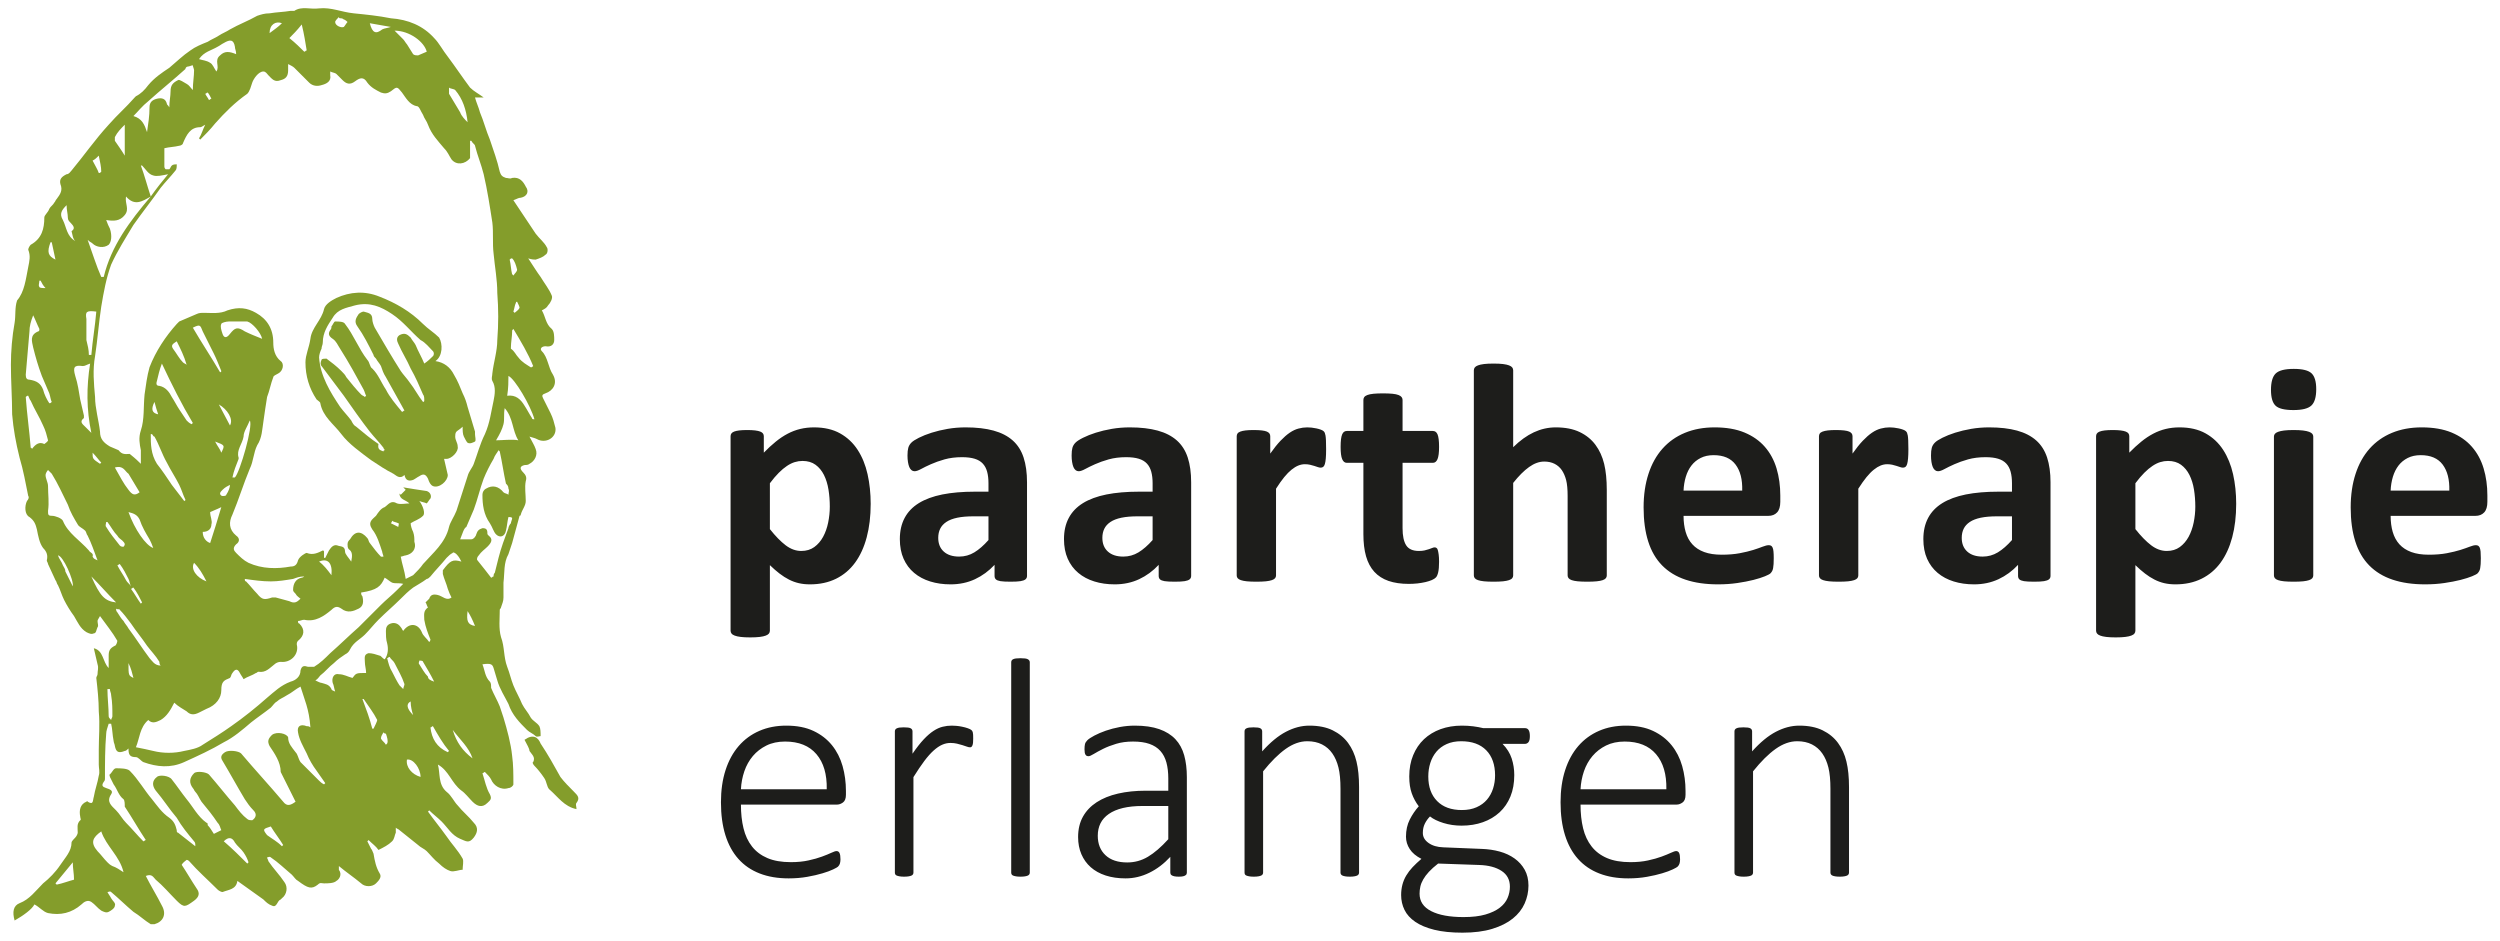
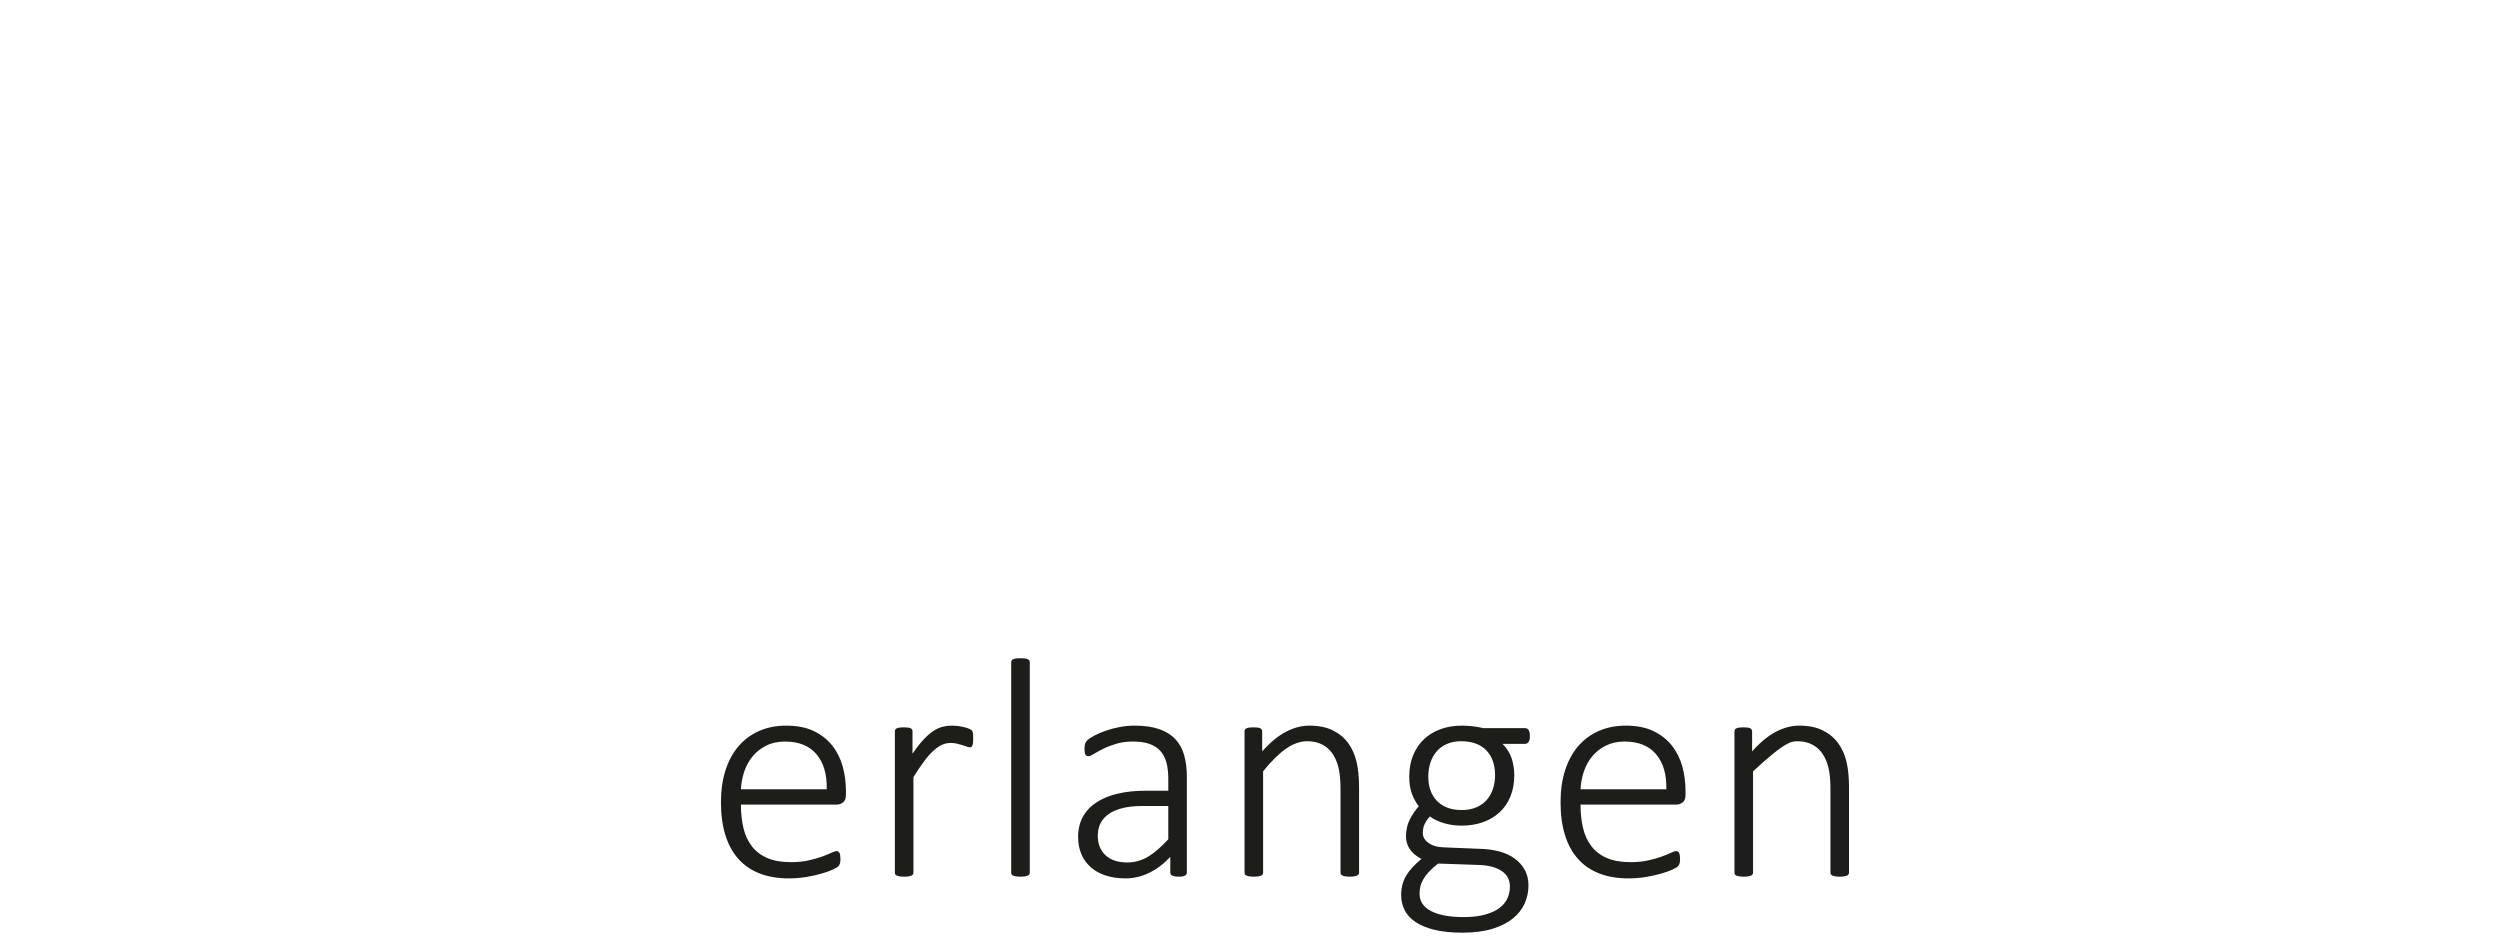
<svg xmlns="http://www.w3.org/2000/svg" xmlns:ns1="http://www.serif.com/" width="100%" height="100%" viewBox="0 0 202 76" version="1.1" xml:space="preserve" style="fill-rule:evenodd;clip-rule:evenodd;stroke-linejoin:round;stroke-miterlimit:2;">
  <g id="Ebene-2" ns1:id="Ebene 2">
    <g transform="matrix(1,0,0,1,38.581,29.876)">
-       <path d="M0,15.401C-0.1,15.3 0,15.101 0.1,15.001C0.3,14.701 0.6,14.501 0.8,14.3C1.1,14.001 1.3,13.701 0.9,13.401C0.8,13.3 0.8,13.3 0.8,13.201C0.8,12.901 0.7,12.8 0.4,12.8C0.1,12.901 0,13.001 -0.1,13.3C-0.1,13.401 -0.3,13.701 -0.5,13.701L-1.4,13.701C-1.2,13.201 -1.1,12.8 -0.9,12.701C-0.7,12.201 -0.5,11.8 -0.3,11.3C0,10.501 0.2,9.601 0.5,8.8C0.7,8.301 1,7.701 1.3,7.201C1.4,6.901 1.6,6.701 1.7,6.501L1.8,6.601C2,7.501 2.1,8.301 2.3,9.201C2.4,9.3 2.5,9.401 2.5,9.601C2.6,9.8 2.5,9.901 2.5,10.101C2.4,10.001 2.2,10.001 2.1,9.901C1.7,9.401 1.2,9.3 0.7,9.601C0.5,9.701 0.4,9.901 0.4,10.101C0.4,10.901 0.5,11.701 1,12.401C1.2,12.701 1.3,13.101 1.5,13.3C1.8,13.601 2.2,13.501 2.3,13.001C2.4,12.601 2.4,12.3 2.5,11.901C2.6,11.901 2.8,11.901 2.8,12.001C2.8,12.101 2.7,12.3 2.7,12.401C2.6,12.501 2.5,12.701 2.5,12.8C2.2,13.601 1.9,14.401 1.7,15.201C1.6,15.601 1.5,16.001 1.4,16.401C1.3,16.501 1.3,16.601 1.3,16.701C1.2,16.701 1.2,16.8 1.1,16.8C0.8,16.401 0.4,15.901 0,15.401M-0.8,19.501C-0.6,19.8 -0.4,20.201 -0.2,20.701C-0.8,20.601 -0.9,20.3 -0.8,19.501M-2,29.101C-1.4,29.901 -0.7,30.501 -0.4,31.401C-1.2,30.8 -1.7,30.101 -2,29.101M-3.2,18.201C-3.6,18.101 -3.8,18.201 -3.9,18.501C-4,18.601 -4.1,18.701 -4.2,18.8C-4.1,18.901 -4.1,19.101 -4,19.201C-4.4,19.501 -4.3,19.8 -4.3,20.201C-4.2,20.8 -4,21.3 -3.8,21.8C-3.8,21.8 -3.8,21.901 -3.9,22.001C-4.1,21.701 -4.4,21.501 -4.5,21.201C-4.8,20.501 -5.5,20.401 -6,21.101C-6.1,21.001 -6.1,20.901 -6.2,20.8C-6.4,20.501 -6.7,20.401 -7,20.501C-7.3,20.601 -7.4,20.8 -7.4,21.101C-7.4,21.401 -7.4,21.8 -7.3,22.101C-7.2,22.501 -7.2,23.001 -7.5,23.401C-7.7,23.3 -7.8,23.101 -7.9,23.101C-8.2,23.001 -8.5,22.901 -8.8,22.901C-9.2,23.001 -9.1,23.3 -9.1,23.601C-9.1,23.901 -9,24.201 -9,24.501C-9.8,24.501 -9.8,24.501 -10.1,24.901C-10.5,24.8 -10.8,24.601 -11.2,24.601C-11.6,24.501 -11.8,24.901 -11.7,25.3C-11.6,25.501 -11.6,25.701 -11.5,26.001C-11.7,25.901 -11.8,25.901 -11.8,25.8C-12,25.401 -12.3,25.401 -12.6,25.3C-12.7,25.3 -12.9,25.201 -13.1,25.101C-12.9,25.001 -12.8,24.8 -12.7,24.701C-12.3,24.401 -12,24.001 -11.6,23.701C-11.3,23.401 -11,23.201 -10.7,23.001C-10.5,22.901 -10.4,22.8 -10.3,22.601C-10,22.001 -9.5,21.8 -9.1,21.401C-8.7,21.001 -8.4,20.601 -8,20.201C-7.4,19.601 -6.8,19.101 -6.2,18.501C-5.9,18.201 -5.6,17.901 -5.2,17.601C-4.9,17.401 -4.5,17.201 -4.1,16.901C-4,16.901 -3.9,16.8 -3.8,16.701C-3.4,16.201 -2.9,15.701 -2.5,15.201C-2.3,15.001 -2.2,14.901 -2,14.8C-2,14.701 -1.8,14.8 -1.7,14.901C-1.5,15.101 -1.4,15.3 -1.3,15.501C-2,15.3 -2.2,15.401 -2.8,16.201L-2.8,16.501C-2.7,16.901 -2.5,17.3 -2.4,17.701C-2.3,18.001 -2.2,18.201 -2.1,18.401C-2.5,18.701 -2.8,18.3 -3.2,18.201M-2.4,30.901C-3.3,30.501 -3.7,29.8 -3.8,28.901C-3.7,28.901 -3.7,28.8 -3.6,28.8C-3.2,29.501 -2.8,30.201 -2.3,30.8L-2.4,30.901ZM-4,24.8C-4.3,24.501 -4.5,24.101 -4.7,23.8C-4.8,23.701 -4.7,23.601 -4.7,23.501C-4.6,23.501 -4.4,23.501 -4.4,23.601C-4.1,24.101 -3.8,24.601 -3.5,25.201C-3.8,25.101 -4,25.001 -4,24.8M-5.4,26.8C-5.4,27.201 -5.3,27.601 -5.2,27.901C-5.7,27.401 -5.8,27.001 -5.4,26.8M-5.7,31.501C-5.2,31.401 -4.6,32.201 -4.6,32.901C-5.3,32.701 -5.8,32.101 -5.7,31.501M-6,25.8C-6.1,25.701 -6.2,25.601 -6.3,25.501C-6.5,25.201 -6.7,24.8 -6.9,24.401C-7.1,24.101 -7.2,23.701 -7.3,23.3C-7.2,23.3 -7.2,23.201 -7.1,23.201C-7,23.401 -6.8,23.501 -6.7,23.701C-6.4,24.3 -6.1,24.8 -5.9,25.401C-5.9,25.501 -6,25.701 -6,25.8M-7.3,30.201L-7.4,30.3C-7.5,30.101 -7.7,30.001 -7.8,29.8C-7.8,29.601 -7.7,29.501 -7.6,29.3C-7.5,29.401 -7.5,29.401 -7.4,29.401C-7.3,29.701 -7.2,30.001 -7.3,30.201M-8.4,29.001L-8.5,29.001C-8.7,28.201 -9,27.401 -9.3,26.601L-9.2,26.601C-8.8,27.201 -8.4,27.701 -8.1,28.3C-8.1,28.401 -8.3,28.8 -8.4,29.001M-12.4,33.501C-12.6,33.401 -12.7,33.3 -12.8,33.201L-14.3,31.701C-14.5,31.401 -14.5,31.101 -14.7,30.901C-15,30.501 -15.3,30.201 -15.3,29.701C-15.4,29.401 -16.2,29.201 -16.6,29.501C-16.9,29.8 -17,30.001 -16.8,30.401C-16.4,31.001 -15.9,31.701 -15.9,32.501C-15.5,33.3 -15.1,34.101 -14.7,34.901C-15.1,35.201 -15.4,35.3 -15.7,34.901C-16.8,33.601 -18,32.3 -19.1,31.001C-19.3,30.8 -20.1,30.701 -20.4,30.901C-20.7,31.101 -20.8,31.3 -20.6,31.601C-20,32.601 -19.4,33.701 -18.8,34.701C-18.6,35.001 -18.4,35.3 -18.1,35.601C-17.8,35.901 -17.9,36.201 -18.2,36.401C-18.3,36.401 -18.5,36.401 -18.6,36.3C-19,36.001 -19.3,35.601 -19.6,35.201C-20.3,34.401 -21,33.501 -21.7,32.701C-21.9,32.501 -22.7,32.401 -22.9,32.601C-23.3,33.001 -23.3,33.401 -23,33.8C-22.9,33.901 -22.9,34.001 -22.8,34.101C-22.6,34.3 -22.5,34.601 -22.3,34.901C-21.8,35.501 -21.4,36.001 -21,36.601C-20.8,36.8 -20.8,37.001 -20.7,37.201C-20.9,37.3 -21.1,37.401 -21.3,37.501C-21.5,37.201 -21.6,37.001 -21.8,36.8C-21.8,36.701 -21.8,36.601 -21.9,36.601C-22.6,36.101 -23,35.3 -23.5,34.701C-23.9,34.201 -24.3,33.601 -24.7,33.101C-24.9,32.8 -25.7,32.701 -25.9,32.901C-26.3,33.201 -26.3,33.601 -26,34.001C-25.4,34.701 -24.9,35.501 -24.3,36.201C-23.9,36.901 -23.4,37.501 -22.9,38.101C-22.8,38.201 -22.8,38.3 -22.8,38.501C-23.3,38.101 -23.7,37.8 -24.2,37.401C-24.3,37.401 -24.3,37.3 -24.3,37.201C-24.4,36.8 -24.5,36.501 -24.9,36.201C-25.5,35.8 -25.9,35.201 -26.3,34.701C-26.9,34.001 -27.4,33.101 -28.1,32.401C-28.3,32.201 -28.9,32.201 -29.2,32.201C-29.4,32.201 -29.5,32.501 -29.7,32.701C-29.8,32.701 -29.7,32.8 -29.7,32.901C-29.6,33.101 -29.5,33.3 -29.4,33.501C-29.1,33.901 -29,34.401 -28.6,34.701C-28.5,34.8 -28.5,35.101 -28.5,35.3C-27.9,36.201 -27.4,37.101 -26.8,38.001C-26.9,38.001 -26.9,38.101 -27,38.101C-27.5,37.601 -27.9,37.101 -28.4,36.601C-28.7,36.3 -28.9,35.901 -29.2,35.601C-29.6,35.201 -30,34.901 -29.6,34.3C-29.4,34.001 -29.7,33.901 -30,33.8C-30.3,33.701 -30.4,33.601 -30.2,33.3C-30.1,33.201 -30.1,33.101 -30.1,33.001C-30.1,31.8 -30.1,30.601 -30,29.401C-30,29.201 -29.9,28.901 -29.8,28.601L-29.6,28.601C-29.5,29.001 -29.5,29.501 -29.4,30.001C-29.4,30.101 -29.3,30.3 -29.3,30.401C-29.2,30.901 -29,31.001 -28.5,30.8C-28.4,30.8 -28.3,30.701 -28.2,30.601C-28.2,31.101 -28.1,31.3 -27.6,31.3C-27.4,31.3 -27.2,31.601 -27,31.701C-25.9,32.101 -24.8,32.201 -23.7,31.701C-22.6,31.201 -21.5,30.701 -20.5,30.101C-19.7,29.701 -19,29.101 -18.3,28.501C-17.8,28.101 -17.2,27.701 -16.7,27.3C-16.5,27.101 -16.4,26.901 -16.2,26.8C-16,26.601 -15.7,26.501 -15.4,26.3C-15,26.101 -14.7,25.8 -14.3,25.601C-14,26.601 -13.6,27.401 -13.5,28.901C-13.6,28.8 -13.7,28.8 -13.8,28.8C-14.3,28.601 -14.6,28.8 -14.5,29.3C-14.4,29.901 -14.1,30.401 -13.8,31.001C-13.6,31.501 -13.3,32.001 -13,32.401C-12.8,32.701 -12.5,33.101 -12.3,33.401L-12.4,33.501ZM-15.8,38.501C-16.2,38.101 -16.6,37.901 -17,37.601C-17.4,37.101 -17.3,37.101 -16.7,36.901C-16.4,37.401 -16,37.901 -15.7,38.401L-15.8,38.501ZM-18.6,39.901C-19.2,39.3 -19.8,38.701 -20.5,38.101C-20.1,37.701 -19.8,37.8 -19.6,38.201C-19.4,38.501 -19.1,38.701 -18.9,39.001C-18.7,39.3 -18.6,39.501 -18.5,39.8L-18.6,39.901ZM-29.5,40.101C-29.7,40.001 -29.8,39.901 -29.9,39.8C-30.2,39.501 -30.4,39.201 -30.7,38.901C-31.3,38.201 -31.1,37.8 -30.4,37.3C-30,38.501 -28.9,39.3 -28.6,40.601C-28.9,40.401 -29.2,40.201 -29.5,40.101M-29.7,25.8C-29.7,26.001 -29.6,26.101 -29.6,26.3C-29.5,26.901 -29.5,27.401 -29.5,28.001C-29.5,28.101 -29.6,28.201 -29.6,28.3C-29.7,28.201 -29.8,28.101 -29.8,28.001C-29.8,27.3 -29.9,26.501 -29.9,25.8L-29.7,25.8ZM-27.8,24.901C-28.2,24.701 -28.2,24.701 -28.2,23.701C-28,24.101 -27.9,24.501 -27.8,24.901M-29.2,19.3C-29.1,19.401 -28.9,19.3 -28.9,19.401C-28.6,19.701 -28.3,20.101 -28,20.501C-27.6,21.101 -27.1,21.701 -26.7,22.3C-26.4,22.701 -26,23.101 -25.7,23.601C-25.7,23.701 -25.7,23.8 -25.6,23.901C-26.1,23.901 -26.3,23.501 -26.5,23.3C-27.1,22.501 -27.6,21.701 -28.2,20.901C-28.3,20.701 -28.5,20.501 -28.6,20.3C-28.8,20.101 -28.9,19.901 -29.1,19.601C-29.2,19.501 -29.2,19.401 -29.2,19.3M-31.2,16.701C-30.5,17.401 -29.9,18.101 -29.2,18.8C-30.1,18.701 -30.5,18.3 -31.2,16.701M-31.4,14.601C-32.1,13.8 -33.1,13.201 -33.5,12.201C-33.6,12.001 -34.1,11.8 -34.4,11.8C-34.7,11.8 -34.7,11.701 -34.7,11.401C-34.6,10.701 -34.7,10.101 -34.7,9.401C-34.7,9.101 -34.9,8.8 -34.9,8.501C-34.9,8.401 -34.8,8.201 -34.7,8.101L-34.4,8.401C-33.9,9.201 -33.5,10.101 -33.1,10.901C-32.9,11.501 -32.6,12.001 -32.3,12.501C-32.2,12.701 -31.9,12.8 -31.7,13.001C-31.6,13.101 -31.6,13.3 -31.5,13.401C-31.2,14.001 -31,14.601 -30.7,15.401C-30.9,15.3 -31,15.3 -31.1,15.101C-31,14.8 -31.3,14.8 -31.4,14.601M-33.3,16.3C-33.3,16.101 -33.4,16.001 -33.5,15.8C-33.6,15.501 -33.8,15.3 -33.9,15.001C-33.5,15.001 -32.6,17.001 -32.7,17.501C-32.9,17.101 -33.1,16.701 -33.3,16.3M-36,6.401C-36,6.301 -36.1,6.301 -36.1,6.301C-36.2,5.001 -36.4,3.601 -36.5,2.201C-36.4,2.101 -36.4,2.101 -36.3,2.101C-36.2,2.301 -36.2,2.401 -36.1,2.501C-35.8,3.201 -35.4,3.801 -35.1,4.501C-34.9,4.901 -34.8,5.301 -34.7,5.701C-34.7,5.801 -35,6.001 -35,6.001C-35.4,5.801 -35.7,6.001 -36,6.401M-36.2,-3.099C-36.2,-3.499 -36.1,-3.899 -35.9,-4.399C-35.7,-3.999 -35.6,-3.699 -35.4,-3.299C-35.4,-3.199 -35.4,-3.099 -35.5,-3.099C-36.2,-2.799 -36,-2.299 -35.9,-1.799C-35.7,-0.999 -35.5,-0.299 -35.2,0.501C-35,1.001 -34.8,1.401 -34.6,1.901C-34.5,2.201 -34.5,2.401 -34.4,2.601C-34.5,2.701 -34.5,2.701 -34.6,2.701C-34.8,2.401 -35,2.001 -35.1,1.601C-35.3,1.101 -35.6,0.901 -36.2,0.801C-36.4,0.801 -36.5,0.701 -36.5,0.401C-36.4,-0.799 -36.3,-1.899 -36.2,-3.099M-35.4,-7.199L-35.3,-7.199C-35.2,-6.999 -35.1,-6.799 -34.9,-6.599C-35.1,-6.599 -35.4,-6.599 -35.4,-6.699C-35.5,-6.799 -35.4,-6.999 -35.4,-7.199M-34.5,-10.299L-34.4,-10.299C-34.3,-9.799 -34.2,-9.399 -34.1,-8.899C-34.7,-9.199 -34.8,-9.499 -34.5,-10.299M-33.2,-13.299C-33.2,-12.899 -33.1,-12.599 -33.1,-12.299C-33.1,-12.099 -33,-11.999 -32.9,-11.899C-32.6,-11.599 -32.5,-11.399 -32.8,-11.199C-32.7,-10.799 -32.7,-10.599 -32.5,-10.399C-33.2,-10.799 -33.2,-11.499 -33.5,-12.099C-33.8,-12.599 -33.6,-12.899 -33.2,-13.299M-31.9,-0.299C-31.7,-0.299 -31.6,-0.399 -31.3,-0.499C-31.6,1.401 -31.6,3.201 -31.2,5.101L-31.7,4.601C-31.9,4.401 -32.2,4.201 -31.8,3.901L-31.8,3.701C-31.9,3.301 -32,2.801 -32.1,2.401C-32.2,1.801 -32.3,1.101 -32.5,0.501C-32.7,-0.199 -32.6,-0.399 -31.9,-0.299M-30.8,-4.699C-30.9,-3.499 -31.1,-2.399 -31.2,-1.199L-31.4,-1.199C-31.4,-1.599 -31.5,-1.999 -31.6,-2.399L-31.6,-4.099C-31.7,-4.699 -31.6,-4.799 -30.8,-4.699M-31.1,-10.199C-30.8,-9.899 -30.2,-9.799 -29.8,-10.099C-29.6,-10.299 -29.5,-10.799 -29.7,-11.399C-29.8,-11.599 -29.9,-11.799 -30,-12.099C-29.4,-11.999 -28.9,-11.999 -28.5,-12.499C-28.1,-12.999 -28.5,-13.399 -28.4,-13.999C-27.7,-13.199 -27.1,-13.599 -26.4,-13.999C-26.7,-14.899 -26.9,-15.699 -27.2,-16.499L-27.1,-16.499C-26.8,-16.199 -26.6,-15.799 -26.2,-15.699C-25.9,-15.599 -25.5,-15.699 -25,-15.799C-25.5,-15.199 -25.9,-14.699 -26.4,-13.999C-28.1,-11.999 -29.6,-9.999 -30.2,-7.499L-30.4,-7.499C-30.8,-8.399 -31.1,-9.399 -31.5,-10.499C-31.3,-10.299 -31.2,-10.299 -31.1,-10.199M-30.6,-17.299C-30.5,-16.799 -30.4,-16.399 -30.4,-15.999C-30.5,-15.899 -30.5,-15.899 -30.6,-15.899C-30.7,-16.199 -30.9,-16.499 -31.1,-16.899C-30.9,-16.999 -30.8,-17.099 -30.6,-17.299M-29.3,-18.799C-29.1,-19.199 -28.8,-19.499 -28.5,-19.799L-28.5,-17.299C-28.8,-17.799 -29.1,-18.199 -29.3,-18.499L-29.3,-18.799ZM-26.6,-21.699C-25.6,-22.599 -24.6,-23.399 -23.6,-24.299C-23.6,-24.399 -23.5,-24.499 -23.4,-24.499C-23.3,-24.499 -23.1,-24.599 -23,-24.599C-23,-24.499 -22.9,-24.299 -22.9,-24.199C-22.9,-23.699 -23,-23.199 -23,-22.599C-23.2,-22.799 -23.3,-22.999 -23.5,-23.099C-23.7,-23.199 -24.1,-23.499 -24.2,-23.399C-24.6,-23.199 -24.8,-22.999 -24.8,-22.499C-24.8,-22.099 -24.9,-21.699 -24.9,-21.199C-25,-21.399 -25.1,-21.399 -25.1,-21.499C-25.2,-21.899 -25.5,-21.999 -25.9,-21.899C-26.3,-21.799 -26.5,-21.599 -26.5,-21.199C-26.5,-20.499 -26.6,-19.899 -26.7,-19.199C-26.9,-19.799 -27.1,-20.299 -27.8,-20.499C-27.4,-20.899 -27.1,-21.299 -26.6,-21.699M-21,-26.099C-20.8,-26.199 -20.7,-26.299 -20.5,-26.399C-20,-26.699 -19.7,-26.699 -19.6,-26.099C-19.6,-25.899 -19.5,-25.799 -19.5,-25.499C-20,-25.699 -20.4,-25.799 -20.8,-25.399C-21.3,-24.999 -20.8,-24.499 -21.1,-24.099C-21.3,-24.399 -21.4,-24.699 -21.6,-24.799C-21.9,-24.999 -22.2,-24.999 -22.5,-25.099C-22.1,-25.699 -21.5,-25.799 -21,-26.099M-22,-22.299C-21.9,-22.299 -21.9,-22.399 -21.8,-22.399C-21.7,-22.299 -21.6,-22.099 -21.5,-21.899C-21.6,-21.899 -21.6,-21.799 -21.7,-21.799C-21.8,-21.999 -21.9,-22.099 -22,-22.299M-30.4,7.501L-30.5,7.601C-31.1,7.201 -31.1,7.201 -31.1,6.701C-30.8,7.001 -30.6,7.301 -30.4,7.501M-7,12.401C-7,12.401 -6.9,12.3 -6.9,12.201C-6.8,12.3 -6.6,12.3 -6.4,12.401C-6.3,12.401 -6.4,12.601 -6.4,12.701C-6.6,12.601 -6.8,12.501 -7,12.401M-12.8,15.501C-12.1,15.201 -11.7,15.601 -11.8,16.601C-12.1,16.201 -12.4,15.8 -12.8,15.501M-14,16.701C-14.1,16.8 -14.2,16.8 -14.2,16.8C-14.7,16.901 -14.9,17.3 -14.9,17.8C-14.9,17.901 -14.8,18.001 -14.7,18.101C-14.6,18.3 -14.4,18.401 -14.3,18.501C-14.6,18.8 -14.8,18.901 -15.2,18.701C-15.6,18.601 -15.9,18.501 -16.3,18.401L-16.6,18.401C-17.2,18.601 -17.4,18.601 -17.8,18.101C-18.1,17.8 -18.4,17.401 -18.7,17.101C-18.8,17.101 -18.8,17.001 -18.8,16.901C-18.1,17.001 -17.4,17.101 -16.7,17.101C-16.1,17.101 -15.5,17.001 -14.9,16.901C-14.6,16.8 -14.4,16.701 -14,16.701M-20.7,0.101C-20.7,0.201 -20.8,0.201 -20.8,0.201C-21.5,-0.999 -22.3,-2.199 -23,-3.399C-22.4,-3.699 -22.4,-3.599 -22.2,-3.099C-21.9,-2.499 -21.6,-1.899 -21.3,-1.299C-21.1,-0.899 -20.9,-0.399 -20.7,0.101M-20.9,2.801C-20.2,3.201 -19.7,4.001 -20,4.501C-20.3,3.901 -20.6,3.401 -20.9,2.801M-21.2,5.801C-20.4,6.101 -20.4,6.101 -20.7,6.701C-20.8,6.401 -21,6.201 -21.2,5.801M-20.8,10.001C-20.8,9.901 -20.7,9.8 -20.6,9.701C-20.4,9.501 -20.2,9.401 -20,9.3C-20,9.501 -20.1,9.8 -20.3,10.101C-20.3,10.201 -20.5,10.201 -20.6,10.201C-20.7,10.201 -20.8,10.101 -20.8,10.001M-21.9,17.101C-22.7,16.8 -23.2,16.101 -22.9,15.601C-22.5,16.001 -22.2,16.501 -21.9,17.101M-22.2,13.101C-21.7,13.101 -21.5,12.8 -21.5,12.501C-21.4,12.201 -21.6,11.901 -21.6,11.501C-21.4,11.401 -21.1,11.3 -20.7,11.101C-21,12.101 -21.3,13.101 -21.6,14.001C-21.9,13.901 -22.2,13.601 -22.2,13.101M-18.8,-3.099C-19.4,-3.499 -19.6,-3.399 -20,-2.899C-20.3,-2.499 -20.5,-2.599 -20.6,-2.899C-20.7,-3.199 -20.8,-3.499 -20.7,-3.699C-20.7,-3.799 -20.3,-3.899 -20.1,-3.899L-18.6,-3.899C-18.2,-3.799 -17.5,-2.999 -17.4,-2.499C-17.9,-2.699 -18.4,-2.899 -18.8,-3.099M-18.9,5.401C-18.9,5.001 -18.6,4.601 -18.4,4.101C-18.1,4.501 -19.2,8.301 -19.6,8.701L-19.8,8.701C-19.7,8.201 -19.5,7.701 -19.3,7.201L-19.3,7.101C-19.5,6.501 -19,6.001 -18.9,5.401M-24.5,26.901C-24.2,27.201 -23.8,27.401 -23.5,27.601C-23.2,27.901 -22.9,27.901 -22.5,27.701C-22.3,27.601 -22.1,27.501 -21.9,27.401C-21.1,27.101 -20.7,26.501 -20.7,25.901C-20.7,25.201 -20.5,25.101 -20,24.901C-19.9,24.8 -19.9,24.601 -19.8,24.501C-19.6,24.201 -19.4,24.101 -19.2,24.501C-19.1,24.701 -19,24.8 -18.9,25.001C-18.6,24.8 -18.2,24.701 -17.9,24.501C-17.8,24.501 -17.8,24.401 -17.7,24.401C-17.1,24.501 -16.8,24.101 -16.4,23.8C-16.3,23.701 -16.1,23.601 -15.9,23.601C-15.1,23.701 -14.4,23.001 -14.6,22.201C-14.6,22.101 -14.6,22.001 -14.5,21.901C-14,21.501 -13.9,21.001 -14.4,20.501C-14.5,20.501 -14.5,20.401 -14.5,20.3C-14.3,20.3 -14.2,20.201 -14,20.201C-13.1,20.401 -12.4,19.901 -11.8,19.401C-11.5,19.101 -11.3,19.101 -11,19.3C-10.5,19.701 -10,19.501 -9.6,19.3C-9.2,19.101 -9.2,18.701 -9.3,18.3C-9.4,18.201 -9.4,18.101 -9.4,18.001C-8.1,17.8 -7.8,17.501 -7.5,16.8C-7.3,16.901 -7.1,17.101 -6.9,17.201C-6.6,17.3 -6.4,17.201 -6,17.3C-6.2,17.501 -6.3,17.601 -6.5,17.8C-6.9,18.201 -7.4,18.601 -7.8,19.001C-8.4,19.601 -9,20.201 -9.6,20.8C-10.4,21.501 -11.1,22.201 -11.9,22.901C-12.3,23.3 -12.7,23.701 -13.2,24.001L-13.7,24.001C-14,23.901 -14.2,23.901 -14.3,24.3C-14.3,24.8 -14.7,25.101 -15.1,25.201C-15.9,25.501 -16.4,26.001 -17,26.501C-17.9,27.3 -18.9,28.101 -19.9,28.8C-20.6,29.3 -21.4,29.8 -22.2,30.3C-22.6,30.601 -23.2,30.701 -23.7,30.8C-24.5,31.001 -25.4,31.001 -26.2,30.8C-26.6,30.701 -27.1,30.601 -27.6,30.501C-27.3,29.8 -27.3,28.901 -26.6,28.3C-26.3,28.601 -26,28.501 -25.6,28.3C-25.1,28.001 -24.8,27.501 -24.5,26.901M-25.8,3.601C-26.3,3.501 -26.4,3.201 -26.1,2.601C-26,3.001 -25.9,3.301 -25.8,3.601M-24.3,-2.299C-24,-1.699 -23.7,-1.099 -23.5,-0.399C-23.6,-0.499 -23.7,-0.499 -23.8,-0.599C-24.1,-0.899 -24.3,-1.299 -24.6,-1.699C-24.8,-1.999 -24.6,-2.099 -24.3,-2.299M-23,4.301L-23.1,4.401C-23.3,4.301 -23.4,4.201 -23.5,4.101C-23.7,3.801 -23.9,3.501 -24.1,3.201C-24.3,2.901 -24.5,2.501 -24.7,2.201C-24.9,1.801 -25.2,1.401 -25.7,1.301C-25.9,1.301 -26,1.201 -25.9,0.901C-25.8,0.501 -25.7,0.001 -25.5,-0.499C-24.7,1.201 -23.9,2.801 -23,4.301M-26.4,5.201L-26.3,5.201C-26.2,5.301 -26.2,5.401 -26.1,5.401C-25.7,6.101 -25.5,6.801 -25.1,7.501C-24.8,8.101 -24.4,8.701 -24.1,9.3C-23.9,9.701 -23.8,10.101 -23.6,10.501C-23.6,10.601 -23.7,10.601 -23.7,10.601C-24,10.201 -24.4,9.701 -24.7,9.3C-25.1,8.701 -25.5,8.101 -25.9,7.601C-26.4,6.801 -26.4,6.001 -26.4,5.201M-28.2,11.501C-27.8,11.601 -27.5,11.701 -27.3,12.101C-27.1,12.701 -26.8,13.201 -26.5,13.701C-26.4,13.901 -26.3,14.101 -26.2,14.401C-26.8,14.201 -27.7,12.901 -28.2,11.501M-27.8,17.601C-27.5,18.001 -27.3,18.401 -27.1,18.8L-27.2,18.901C-27.5,18.501 -27.7,18.101 -28,17.701C-27.9,17.701 -27.9,17.601 -27.8,17.601M-28.9,15.701C-28.6,16.101 -28.4,16.501 -28.2,16.901C-28.1,17.101 -28.1,17.3 -28,17.501C-28.1,17.3 -28.3,17.201 -28.4,17.001C-28.6,16.601 -28.9,16.201 -29.1,15.8C-29,15.8 -29,15.701 -28.9,15.701M-29.3,7.901C-28.6,7.701 -28.5,8.201 -28.2,8.401C-27.9,8.901 -27.6,9.401 -27.3,9.901C-27.7,10.201 -27.9,10.101 -28.2,9.701C-28.6,9.201 -28.9,8.601 -29.3,7.901M-29.1,13.401C-29,13.601 -28.8,13.701 -28.7,13.8C-28.6,13.901 -28.5,14.001 -28.5,14.101C-28.5,14.201 -28.6,14.3 -28.6,14.3C-28.7,14.3 -28.8,14.3 -28.9,14.201C-29.3,13.701 -29.7,13.201 -30,12.701C-30.1,12.601 -30,12.401 -30,12.3L-29.9,12.3C-29.6,12.701 -29.4,13.101 -29.1,13.401M-18.2,-23.199C-18.1,-23.499 -17.7,-24.099 -17.3,-24.099C-17.1,-24.099 -17,-23.899 -16.9,-23.799C-16.6,-23.499 -16.4,-23.199 -15.9,-23.399C-15.5,-23.499 -15.3,-23.699 -15.3,-24.199L-15.3,-24.699C-15.1,-24.599 -14.9,-24.499 -14.8,-24.399C-14.4,-23.999 -14,-23.599 -13.6,-23.199C-13.3,-22.899 -12.9,-22.899 -12.6,-22.999C-12.2,-23.099 -11.8,-23.299 -11.9,-23.799L-11.9,-24.099C-11.7,-23.999 -11.5,-23.999 -11.4,-23.899C-11.2,-23.699 -11.1,-23.599 -10.9,-23.399C-10.6,-23.099 -10.3,-22.999 -9.9,-23.299C-9.5,-23.599 -9.2,-23.699 -8.9,-23.199C-8.6,-22.799 -8.2,-22.599 -7.8,-22.399C-7.5,-22.299 -7.3,-22.299 -7,-22.499C-6.5,-22.899 -6.5,-22.899 -6.1,-22.399C-5.8,-21.999 -5.5,-21.399 -4.9,-21.299C-4.7,-21.299 -4.6,-20.899 -4.4,-20.599C-4.3,-20.299 -4.1,-20.099 -4,-19.799C-3.7,-18.999 -3.2,-18.499 -2.7,-17.899C-2.4,-17.599 -2.3,-17.299 -2.1,-16.999C-1.7,-16.499 -1,-16.599 -0.6,-17.099L-0.6,-18.499L-0.5,-18.499C-0.4,-18.299 -0.2,-18.199 -0.2,-18.099C0,-17.299 0.3,-16.599 0.5,-15.799C0.8,-14.499 1,-13.199 1.2,-11.899C1.3,-11.099 1.2,-10.199 1.3,-9.399C1.4,-8.299 1.6,-7.299 1.6,-6.199C1.7,-4.899 1.7,-3.699 1.6,-2.399C1.6,-1.499 1.3,-0.599 1.2,0.301C1.2,0.501 1.1,0.701 1.2,0.901C1.5,1.401 1.4,2.001 1.3,2.501C1.1,3.401 1,4.301 0.6,5.201C0.2,6.001 0,6.801 -0.3,7.601C-0.4,7.901 -0.7,8.201 -0.8,8.601C-1.1,9.501 -1.4,10.501 -1.7,11.401C-1.9,11.901 -2.2,12.3 -2.3,12.701C-2.6,14.001 -3.6,14.8 -4.4,15.701C-4.6,16.001 -4.9,16.3 -5.2,16.601C-5.4,16.701 -5.6,16.8 -5.8,16.901C-5.9,16.201 -6.1,15.701 -6.2,15.101C-6.1,15.101 -5.9,15.001 -5.8,15.001C-5.3,14.901 -4.9,14.501 -5.1,13.901C-5.1,13.601 -5.1,13.401 -5.2,13.101C-5.3,12.901 -5.4,12.601 -5.4,12.401C-5.1,12.201 -4.7,12.101 -4.4,11.8C-4.2,11.601 -4.4,11.001 -4.7,10.601C-4.5,10.701 -4.3,10.701 -4.1,10.8C-4,10.701 -3.9,10.501 -3.8,10.401C-3.7,10.201 -3.8,9.901 -4.1,9.8C-4.8,9.701 -5.4,9.601 -6,9.501C-5.9,9.601 -5.9,9.601 -5.8,9.701C-5.9,9.8 -6.1,10.001 -6.2,10.101L-6.3,10.001C-6.3,10.501 -5.8,10.501 -5.5,10.8C-5.8,10.8 -6.2,10.901 -6.5,10.8C-7,10.501 -7.2,10.901 -7.5,11.101C-7.8,11.201 -8,11.501 -8.2,11.8C-8.5,12.101 -8.9,12.3 -8.5,12.901C-8.1,13.401 -7.9,14.101 -7.7,14.701C-7.7,14.8 -7.6,15.001 -7.6,15.101L-7.8,15.101C-8.1,14.8 -8.4,14.401 -8.7,14.001C-8.8,13.901 -8.8,13.701 -8.9,13.601C-9.4,13.001 -9.9,13.001 -10.3,13.701C-10.4,13.8 -10.5,13.901 -10.5,14.101C-10.5,14.201 -10.5,14.401 -10.4,14.501C-10.1,14.701 -10.1,15.001 -10.2,15.501C-10.4,15.201 -10.7,14.901 -10.7,14.701C-10.7,14.201 -11.1,14.3 -11.3,14.201C-11.6,14.101 -11.8,14.3 -12,14.601C-12.1,14.8 -12.2,15.001 -12.3,15.201L-12.4,15.201L-12.4,14.701C-12.4,14.601 -12.5,14.601 -12.5,14.601C-12.9,14.8 -13.3,15.001 -13.8,14.8C-13.9,14.8 -14.4,15.101 -14.5,15.401C-14.6,15.8 -14.8,15.901 -15.1,15.901C-16.2,16.101 -17.4,16.101 -18.5,15.601C-18.9,15.401 -19.2,15.101 -19.5,14.8C-19.7,14.601 -19.8,14.401 -19.5,14.101C-19.2,13.901 -19.2,13.601 -19.5,13.401C-20.1,12.901 -20.1,12.3 -19.8,11.701C-19.3,10.501 -18.9,9.201 -18.4,8.001C-18.1,7.401 -18.1,6.701 -17.8,6.101C-17.4,5.501 -17.4,4.801 -17.3,4.201C-17.2,3.501 -17.1,2.801 -17,2.201C-16.8,1.701 -16.7,1.101 -16.5,0.601C-16.5,0.501 -16.3,0.401 -16.1,0.301C-15.7,0.101 -15.6,-0.499 -15.9,-0.699C-16.4,-1.099 -16.5,-1.699 -16.5,-2.199C-16.5,-3.299 -17,-4.099 -17.9,-4.599C-18.6,-4.999 -19.3,-5.099 -20.2,-4.799C-20.8,-4.499 -21.5,-4.599 -22.1,-4.599C-22.3,-4.599 -22.5,-4.599 -22.7,-4.499C-23.2,-4.299 -23.6,-4.099 -24.1,-3.899C-24.2,-3.799 -24.2,-3.799 -24.3,-3.699C-25.2,-2.699 -26,-1.499 -26.5,-0.199C-26.7,0.501 -26.8,1.301 -26.9,2.001C-27,3.001 -26.9,4.001 -27.2,4.901C-27.4,5.501 -27.3,6.001 -27.2,6.501L-27.2,7.601C-27.4,7.401 -27.6,7.201 -28.1,6.801C-28.4,6.801 -28.7,6.901 -29,6.501C-29.2,6.401 -29.5,6.301 -29.7,6.201C-30.2,5.901 -30.5,5.601 -30.5,5.001C-30.6,4.101 -30.9,3.101 -30.9,2.201C-31,1.101 -31.1,0.001 -30.9,-1.099C-30.7,-2.399 -30.6,-3.799 -30.4,-5.099C-30.2,-6.299 -30,-7.399 -29.6,-8.499C-29.1,-9.599 -28.4,-10.699 -27.8,-11.699C-27.1,-12.699 -26.3,-13.699 -25.6,-14.699C-25.2,-15.199 -24.8,-15.599 -24.4,-16.099C-24.3,-16.199 -24.3,-16.399 -24.3,-16.599C-24.4,-16.599 -24.6,-16.599 -24.7,-16.499C-24.8,-16.399 -24.8,-16.299 -24.9,-16.199L-25.2,-16.199C-25.2,-16.199 -25.3,-16.299 -25.3,-16.399L-25.3,-17.899C-24.9,-17.999 -24.5,-17.999 -24.1,-18.099C-24,-18.099 -23.8,-18.199 -23.8,-18.299C-23.5,-18.999 -23.2,-19.599 -22.4,-19.599C-22.3,-19.599 -22.2,-19.699 -22,-19.799C-22.2,-19.399 -22.3,-18.999 -22.5,-18.699L-22.4,-18.599C-22,-18.999 -21.6,-19.399 -21.2,-19.899C-20.4,-20.799 -19.6,-21.599 -18.6,-22.299C-18.4,-22.499 -18.3,-22.899 -18.2,-23.199M-15.8,-27.999C-16.1,-27.699 -16.4,-27.499 -16.8,-27.199C-16.8,-27.899 -16.3,-28.199 -15.8,-27.999M-14.2,-27.899C-14,-27.099 -13.9,-26.399 -13.8,-25.799C-13.9,-25.799 -13.9,-25.699 -14,-25.699C-14.3,-25.999 -14.7,-26.399 -15.2,-26.799C-14.9,-27.099 -14.6,-27.399 -14.2,-27.899M-11.2,-28.499C-11.2,-28.399 -11.1,-28.399 -11.1,-28.399C-11,-28.399 -10.9,-28.399 -10.8,-28.299C-10.7,-28.299 -10.5,-28.099 -10.5,-28.099C-10.6,-27.999 -10.7,-27.799 -10.8,-27.699C-11,-27.599 -11.5,-27.799 -11.5,-28.099C-11.5,-28.199 -11.3,-28.399 -11.2,-28.499M-7,-27.699C-7.3,-27.599 -7.5,-27.599 -7.7,-27.499C-8.2,-27.099 -8.5,-27.199 -8.7,-27.999C-8.1,-27.899 -7.6,-27.799 -7,-27.699M-4.1,-25.699C-4.3,-25.599 -4.6,-25.499 -4.8,-25.399C-4.9,-25.399 -5.1,-25.399 -5.2,-25.499C-5.4,-25.799 -5.5,-25.999 -5.7,-26.299C-5.8,-26.399 -5.9,-26.599 -6,-26.699C-6.2,-26.899 -6.4,-27.099 -6.7,-27.399C-5.5,-27.399 -4.3,-26.499 -4.1,-25.699M-2.3,-22.799C-2.2,-22.699 -1.9,-22.699 -1.8,-22.599C-1.2,-21.899 -0.9,-20.999 -0.8,-19.999C-1,-20.199 -1.3,-20.499 -1.4,-20.799C-1.7,-21.299 -2,-21.799 -2.3,-22.299L-2.3,-22.799ZM2.1,4.401C2.2,4.001 2.1,3.601 2.2,3.101C2.9,3.901 2.8,4.901 3.3,5.701C2.9,5.601 1.9,5.701 1.5,5.701C1.8,5.201 2,4.801 2.1,4.401M2.5,0.501C3,0.701 4.3,2.901 4.6,4.001C4.5,4.001 4.4,4.001 4.4,3.901C4.2,3.601 4,3.201 3.8,2.901C3.5,2.401 3.1,2.001 2.4,2.101C2.5,1.501 2.5,0.901 2.5,0.501M2.8,-8.999C3,-8.799 3.1,-8.499 3.2,-8.099C3.2,-7.899 3,-7.799 2.9,-7.599C2.9,-7.699 2.8,-7.699 2.8,-7.699C2.7,-8.099 2.7,-8.499 2.6,-8.899C2.7,-8.999 2.7,-8.999 2.8,-8.999M3,-4.599L2.9,-4.699C3,-4.999 3,-5.199 3.1,-5.399C3.1,-5.499 3.2,-5.499 3.2,-5.499C3.3,-5.299 3.4,-5.099 3.4,-4.999C3.3,-4.799 3.1,-4.699 3,-4.599M4.5,-0.299C4.4,-0.199 4.4,-0.199 4.3,-0.199C4,-0.399 3.6,-0.599 3.3,-0.999C3.1,-1.199 3,-1.499 2.7,-1.699L2.7,-1.799C2.7,-2.199 2.8,-2.699 2.8,-3.099C2.8,-3.199 2.8,-3.199 2.9,-3.299C3.5,-2.299 4.1,-1.299 4.5,-0.299M-34,41.601L-34.1,41.501C-33.6,40.901 -33.2,40.401 -32.7,39.8C-32.7,40.3 -32.6,40.701 -32.6,41.201C-33,41.3 -33.5,41.501 -34,41.601M2.1,28.101C2,27.8 1.9,27.501 1.8,27.201C1.6,26.701 1.3,26.201 1.1,25.701C1.1,25.501 1.1,25.3 1,25.201C0.6,24.8 0.6,24.3 0.4,23.8C1.1,23.701 1.2,23.8 1.3,24.101C1.4,24.401 1.5,24.8 1.6,25.101C1.8,25.8 2.2,26.401 2.5,27.001C2.8,27.901 3.4,28.501 4,29.101C4.2,29.3 4.5,29.401 4.7,29.601C4.8,29.701 5,29.601 5.1,29.601C5.1,29.3 5.1,29.001 5,28.8C4.8,28.501 4.5,28.401 4.3,28.101C4.1,27.701 3.8,27.401 3.6,27.001C3.4,26.501 3.1,26.001 2.9,25.501C2.7,25.001 2.6,24.501 2.4,24.001C2.1,23.201 2.2,22.401 1.9,21.601C1.7,20.901 1.8,20.101 1.8,19.401C1.8,19.3 1.9,19.3 1.9,19.201C2,18.901 2.1,18.701 2.1,18.401L2.1,17.201C2.2,16.401 2.1,15.601 2.5,14.901C2.6,14.601 2.7,14.3 2.8,14.001C3,13.3 3.2,12.501 3.4,11.8C3.4,11.8 3.5,11.8 3.5,11.701C3.6,11.3 3.9,11.001 3.9,10.601C3.9,10.101 3.8,9.501 3.9,9.001C4,8.701 3.9,8.501 3.7,8.301C3.4,8.001 3.4,7.801 3.8,7.701C3.9,7.701 4.1,7.701 4.2,7.601C4.6,7.401 4.9,6.901 4.7,6.401C4.6,6.101 4.4,5.801 4.2,5.401C4.5,5.501 4.6,5.501 4.8,5.601C5.5,6.001 6.4,5.501 6.3,4.701C6.2,4.301 6.1,3.901 5.9,3.501C5.7,3.101 5.5,2.701 5.3,2.301C5.2,2.101 5.2,2.001 5.5,1.901C6.1,1.701 6.5,1.101 6.1,0.401C5.7,-0.199 5.7,-0.999 5.2,-1.499C5,-1.699 5.2,-1.899 5.5,-1.899C6,-1.799 6.2,-2.099 6.2,-2.399C6.2,-2.699 6.2,-3.099 6,-3.299C5.5,-3.699 5.5,-4.299 5.2,-4.799C5.4,-4.899 5.6,-4.999 5.7,-5.199C5.9,-5.399 6.1,-5.799 6,-5.999C5.8,-6.499 5.4,-6.999 5.1,-7.499C4.8,-7.899 4.5,-8.399 4.1,-8.999C4.4,-8.899 4.6,-8.899 4.7,-8.899C5,-8.999 5.3,-9.099 5.5,-9.299C5.7,-9.399 5.7,-9.799 5.6,-9.899C5.4,-10.299 5,-10.599 4.7,-10.999L2.9,-13.699C3.2,-13.799 3.3,-13.899 3.5,-13.899C4,-13.999 4.2,-14.399 3.9,-14.799C3.7,-15.199 3.4,-15.599 2.8,-15.499C2.6,-15.399 2.5,-15.499 2.3,-15.499C2,-15.599 1.9,-15.699 1.8,-15.999C1.6,-16.899 1.3,-17.699 1,-18.599C0.7,-19.299 0.5,-20.099 0.2,-20.799C0.1,-21.199 -0.1,-21.599 -0.2,-21.999L0.5,-21.999C0.1,-22.299 -0.3,-22.499 -0.6,-22.799C-1.2,-23.599 -1.8,-24.499 -2.4,-25.299C-2.8,-25.799 -3.1,-26.399 -3.5,-26.799C-4.4,-27.799 -5.6,-28.299 -7,-28.399C-8,-28.599 -9,-28.699 -10,-28.799C-11,-28.899 -11.8,-29.299 -12.8,-29.199C-13.5,-29.099 -14.2,-29.399 -14.8,-28.999L-15.1,-28.999C-15.7,-28.899 -16.2,-28.899 -16.8,-28.799C-17.2,-28.799 -17.5,-28.699 -17.8,-28.599C-18.5,-28.199 -19.3,-27.899 -20,-27.499C-20.3,-27.299 -20.6,-27.199 -20.9,-26.999C-21.2,-26.799 -21.5,-26.699 -21.8,-26.499C-22.3,-26.299 -22.8,-26.099 -23.2,-25.799C-23.8,-25.399 -24.3,-24.899 -24.9,-24.399C-25.5,-23.999 -26.1,-23.599 -26.6,-22.999C-26.9,-22.599 -27.2,-22.299 -27.6,-22.099L-27.7,-21.999C-28.4,-21.199 -29.1,-20.599 -29.8,-19.799C-30.9,-18.599 -31.8,-17.299 -32.8,-16.099C-32.9,-15.999 -33,-15.799 -33.2,-15.799C-33.6,-15.599 -33.8,-15.399 -33.7,-14.999C-33.5,-14.499 -33.7,-14.199 -34,-13.799C-34.1,-13.699 -34.1,-13.599 -34.2,-13.499C-34.3,-13.299 -34.5,-13.199 -34.6,-12.999C-34.7,-12.699 -35,-12.499 -35,-12.299C-35,-11.399 -35.2,-10.599 -36.1,-10.099C-36.2,-9.999 -36.3,-9.799 -36.3,-9.699C-36.1,-9.199 -36.2,-8.799 -36.3,-8.299C-36.5,-7.299 -36.6,-6.299 -37.2,-5.599C-37.4,-4.999 -37.3,-4.399 -37.4,-3.799C-37.6,-2.699 -37.7,-1.499 -37.7,-0.399C-37.7,0.901 -37.6,2.301 -37.6,3.601C-37.5,4.801 -37.3,5.901 -37,7.101C-36.7,8.101 -36.5,9.201 -36.3,10.201C-36.2,10.3 -36.3,10.501 -36.4,10.601C-36.6,11.001 -36.6,11.701 -36.2,11.901C-35.8,12.201 -35.7,12.501 -35.6,12.901C-35.5,13.401 -35.4,14.001 -35.1,14.401C-34.8,14.701 -34.7,15.001 -34.8,15.401C-34.8,15.501 -34.7,15.601 -34.7,15.701C-34.5,16.101 -34.3,16.601 -34.1,17.001C-34,17.101 -34,17.3 -33.9,17.401C-33.7,17.8 -33.6,18.201 -33.4,18.601C-33.2,19.001 -32.9,19.501 -32.6,19.901C-32.3,20.401 -32.1,20.901 -31.6,21.201C-31.4,21.3 -31.2,21.401 -31,21.3C-30.8,21.3 -30.8,21.001 -30.7,20.8C-30.6,20.701 -30.7,20.501 -30.7,20.3C-30.7,20.201 -30.6,20.101 -30.5,19.901C-30,20.601 -29.5,21.201 -29.1,21.901C-29.1,22.001 -29.2,22.3 -29.3,22.3C-29.7,22.501 -29.8,22.701 -29.8,23.101L-29.8,24.101C-30.3,23.601 -30.2,22.701 -31,22.501C-30.9,22.901 -30.8,23.401 -30.7,23.8C-30.6,24.101 -30.7,24.3 -30.7,24.601C-30.7,24.701 -30.8,24.8 -30.8,24.901C-30.7,25.8 -30.6,26.701 -30.6,27.601C-30.5,28.701 -30.6,29.701 -30.6,30.701L-30.6,31.901C-30.6,32.201 -30.5,32.501 -30.6,32.8C-30.7,33.401 -30.9,33.901 -31,34.501C-31.1,34.8 -31,35.201 -31.5,34.901C-31.5,34.8 -31.6,34.901 -31.6,34.901C-32.1,35.101 -32.2,35.601 -32.1,36.101C-32.1,36.201 -32,36.401 -32.1,36.401C-32.4,36.701 -32.3,37.001 -32.3,37.401C-32.3,37.501 -32.4,37.701 -32.5,37.8C-32.6,37.901 -32.8,38.101 -32.8,38.201C-32.8,38.901 -33.3,39.401 -33.7,40.001C-34.1,40.601 -34.6,41.101 -35.1,41.501C-35.7,42.101 -36.2,42.8 -37,43.101C-37.5,43.3 -37.6,43.8 -37.4,44.501C-36.7,44.101 -36,43.601 -35.8,43.201C-35.4,43.401 -35.1,43.8 -34.7,43.901C-33.7,44.101 -32.8,43.901 -32,43.201C-31.8,43.001 -31.5,42.8 -31.2,43.001C-30.9,43.201 -30.7,43.501 -30.4,43.701C-30.2,43.8 -30,43.901 -29.8,43.8C-29.6,43.701 -29.3,43.501 -29.3,43.3C-29.2,43.101 -29.5,42.901 -29.6,42.701C-29.7,42.501 -29.8,42.401 -29.9,42.201C-29.8,42.201 -29.7,42.101 -29.6,42.201C-29,42.701 -28.4,43.3 -27.8,43.8C-27.3,44.101 -26.9,44.501 -26.4,44.8L-26.1,44.8C-25.4,44.601 -25.1,44.001 -25.5,43.3C-25.9,42.501 -26.4,41.701 -26.8,40.901C-26.3,40.701 -26.2,41.001 -26,41.201C-25.4,41.701 -24.9,42.3 -24.3,42.901C-23.7,43.501 -23.6,43.401 -22.9,42.901C-22.5,42.601 -22.4,42.3 -22.7,41.901C-23.1,41.3 -23.5,40.601 -23.9,40.001C-23.8,39.8 -23.6,39.701 -23.5,39.601C-23.4,39.601 -23.3,39.701 -23.3,39.701C-22.6,40.501 -21.8,41.201 -21,42.001C-20.9,42.101 -20.7,42.201 -20.6,42.201C-20.1,42.001 -19.5,42.001 -19.4,41.3C-18.7,41.8 -18,42.3 -17.3,42.8C-17.1,43.001 -16.9,43.201 -16.6,43.3C-16.2,43.501 -16.2,42.901 -15.9,42.8L-15.8,42.701C-15.4,42.401 -15.3,41.8 -15.6,41.401C-16,40.8 -16.5,40.3 -16.9,39.701C-16.9,39.601 -17,39.501 -17,39.401C-16.9,39.401 -16.8,39.3 -16.7,39.401C-16.1,39.8 -15.6,40.3 -15,40.8C-14.8,41.001 -14.7,41.201 -14.5,41.3C-13.7,41.901 -13.4,42.001 -12.9,41.601C-12.7,41.401 -12.6,41.501 -12.4,41.501C-12.1,41.501 -11.6,41.501 -11.4,41.3C-11.2,41.201 -10.9,40.8 -11.2,40.401L-11.2,40.101C-10.6,40.601 -10,41.001 -9.4,41.501C-9.1,41.8 -8.5,41.8 -8.2,41.501C-8,41.3 -7.7,41.001 -7.9,40.701C-8.2,40.201 -8.3,39.701 -8.4,39.101C-8.5,38.901 -8.5,38.8 -8.6,38.701C-8.7,38.501 -8.8,38.3 -8.9,38.101L-8.8,38.001C-8.5,38.3 -8.2,38.501 -8,38.8C-7.6,38.601 -7.2,38.401 -6.9,38.101C-6.7,37.901 -6.7,37.601 -6.6,37.401L-6.6,37.001C-6.5,37.101 -6.4,37.101 -6.3,37.201C-5.8,37.601 -5.3,38.001 -4.8,38.401C-4.6,38.601 -4.3,38.701 -4.1,38.901C-3.8,39.201 -3.5,39.601 -3.1,39.901C-2.8,40.201 -2.5,40.401 -2.2,40.501C-1.9,40.601 -1.5,40.401 -1.2,40.401C-1.2,40.101 -1.1,39.701 -1.2,39.501C-1.6,38.8 -2.1,38.3 -2.5,37.701C-3,37.001 -3.5,36.401 -4,35.701L-3.9,35.601C-3.6,35.901 -3.2,36.201 -2.9,36.501C-2.4,37.001 -2.1,37.601 -1.4,37.901C-0.9,38.101 -0.7,38.3 -0.3,37.8C0,37.401 0.1,37.001 -0.3,36.601C-0.7,36.101 -1.2,35.701 -1.6,35.201C-1.9,34.901 -2.1,34.401 -2.5,34.101C-3.2,33.501 -3,32.601 -3.2,31.901C-2.3,32.401 -2.1,33.401 -1.3,34.001C-1,34.201 -0.7,34.601 -0.4,34.901C0,35.3 0.4,35.401 0.8,35.001C1,34.8 1.2,34.701 1,34.3C0.7,33.8 0.6,33.201 0.4,32.601C0.5,32.601 0.5,32.501 0.6,32.501C0.8,32.701 1,32.901 1.1,33.101C1.3,33.601 1.9,34.001 2.5,33.8C2.7,33.8 2.9,33.601 2.9,33.501C2.9,32.701 2.9,31.901 2.8,31.201C2.7,30.201 2.4,29.101 2.1,28.101" style="fill:rgb(132,157,43);fill-rule:nonzero;" />
-     </g>
+       </g>
    <g transform="matrix(1,0,0,1,46.381,60.676)">
-       <path d="M0,3.301C-0.4,2.901 -0.8,2.5 -1.1,2.101C-1.6,1.2 -2.1,0.301 -2.7,-0.599C-2.9,-1.099 -3.3,-1.399 -4,-0.899C-3.8,-0.5 -3.6,-0.199 -3.6,0C-3.4,0.301 -3.1,0.5 -3.3,0.901C-3.4,0.901 -3.3,1.101 -3.2,1.2C-2.9,1.5 -2.6,1.901 -2.4,2.2C-2.2,2.5 -2.2,2.901 -2,3.101C-1.3,3.7 -0.8,4.5 0.2,4.7C0.2,4.5 0.1,4.301 0.2,4.2C0.5,3.801 0.3,3.601 0,3.301" style="fill:rgb(132,157,43);fill-rule:nonzero;" />
-     </g>
+       </g>
    <g transform="matrix(1,0,0,1,25.981,34.776)">
-       <path d="M0,-6.6C0,-6.8 0.1,-6.9 0.1,-7.1C0.1,-7.9 0.5,-8.5 0.9,-9.1C1.3,-9.8 2,-9.9 2.7,-10.1C3.9,-10.4 4.8,-10 5.7,-9.4C6.6,-8.8 7.2,-8 8,-7.3C8.4,-7.1 8.7,-6.7 9,-6.4C9.1,-6.3 9.1,-6.1 9,-6C8.8,-5.8 8.6,-5.6 8.3,-5.4C8.1,-5.9 7.8,-6.4 7.6,-6.9C7.5,-7.1 7.3,-7.3 7.2,-7.5C6.9,-7.8 6.7,-7.9 6.3,-7.7C6,-7.5 6.1,-7.2 6.2,-7C6.5,-6.3 6.9,-5.7 7.2,-5C7.6,-4.3 7.9,-3.6 8.2,-2.9C8.3,-2.8 8.3,-2.6 8.3,-2.4C8.3,-2.3 8.2,-2.3 8.2,-2.3C7.8,-2.8 7.5,-3.4 7.1,-3.9C6.9,-4.2 6.6,-4.5 6.4,-4.8C5.7,-5.9 5,-7.1 4.3,-8.3C4.2,-8.5 4.1,-8.8 4.1,-9C4.1,-9.5 3.7,-9.5 3.4,-9.6C3.3,-9.6 3.1,-9.5 3,-9.4C2.8,-9.1 2.6,-8.8 2.9,-8.4C3.4,-7.7 3.8,-6.9 4.2,-6.1C4.2,-6 4.3,-5.9 4.4,-5.8C4.5,-5.6 4.7,-5.4 4.8,-5.2C4.9,-4.9 5,-4.6 5.2,-4.3C5.7,-3.4 6.2,-2.5 6.7,-1.6C6.6,-1.6 6.6,-1.5 6.5,-1.5C6,-2.1 5.5,-2.7 5.2,-3.3C4.8,-3.9 4.6,-4.5 4.1,-5C3.9,-5.1 3.9,-5.5 3.7,-5.7C3,-6.6 2.6,-7.7 1.9,-8.6C1.8,-8.8 1.4,-8.8 1.1,-8.8C1,-8.8 0.9,-8.5 0.8,-8.4C0.8,-8.3 0.8,-8.2 0.7,-8.1C0.5,-7.8 0.6,-7.6 0.9,-7.4C1.2,-7.2 1.3,-6.9 1.5,-6.6C2.2,-5.5 2.8,-4.4 3.4,-3.3C3.5,-3.1 3.5,-3 3.6,-2.8L3.5,-2.7C3.4,-2.8 3.3,-2.8 3.2,-2.9C2.8,-3.3 2.4,-3.8 2,-4.3C1.9,-4.5 1.8,-4.6 1.6,-4.8C1.2,-5.2 0.8,-5.5 0.4,-5.8C0.3,-5.8 0,-5.8 0,-5.7C-0.1,-5.5 -0.1,-5.3 0,-5.2C0.6,-4.4 1.2,-3.6 1.8,-2.8C2.5,-1.8 3.2,-0.8 3.9,0.1C4.3,0.6 4.7,1 5,1.4C5,1.5 5.1,1.5 5.1,1.6C5,1.6 5,1.7 5,1.7C4.8,1.6 4.5,1.6 4.6,1.1C4,0.7 3.4,0.2 2.8,-0.3C2.6,-0.4 2.5,-0.6 2.4,-0.8C2.1,-1.2 1.8,-1.5 1.5,-1.9C0.7,-3.1 -0.1,-4.4 -0.2,-5.9C-0.2,-6.1 -0.1,-6.4 0,-6.6M-0.1,-2.2C0.1,-1.1 1,-0.5 1.6,0.3C2.2,1.1 3.2,1.8 4,2.4C4.6,2.8 5.2,3.2 5.8,3.5C6,3.6 6.3,4 6.7,3.6C6.8,4.1 7.1,4.1 7.4,4C7.6,3.9 7.7,3.8 7.9,3.7C8.2,3.5 8.4,3.5 8.6,3.9C8.7,4.2 8.8,4.4 9,4.5C9.5,4.7 10.2,4.1 10.2,3.6C10.1,3.2 10,2.7 9.9,2.3L10.1,2.3C10.5,2.3 11.1,1.7 11,1.3C11,1 10.8,0.8 10.8,0.5C10.8,0.4 10.8,0.2 10.9,0.1C11,-0 11.2,-0.1 11.4,-0.3C11.4,-0 11.4,0.3 11.5,0.5C11.6,0.7 11.7,0.9 11.8,1C12,1.1 12.2,1 12.4,0.9C12.5,0.8 12.4,0.5 12.4,0.3L12.4,0.1C12.2,-0.6 12,-1.2 11.8,-1.9C11.7,-2.3 11.6,-2.6 11.4,-3C11.2,-3.5 11,-4 10.7,-4.5C10.4,-5.1 9.9,-5.5 9.2,-5.6C9.8,-6 9.8,-7 9.5,-7.5C9.1,-7.9 8.6,-8.2 8.2,-8.6C7.2,-9.6 6,-10.3 4.7,-10.8C3.5,-11.3 2.3,-11.2 1.2,-10.7C0.8,-10.5 0.3,-10.2 0.2,-9.8C0,-8.9 -0.8,-8.3 -0.9,-7.4C-1,-6.7 -1.3,-6.1 -1.3,-5.5C-1.3,-4.4 -1,-3.4 -0.4,-2.5C-0.3,-2.4 -0.1,-2.3 -0.1,-2.2" style="fill:rgb(132,157,43);fill-rule:nonzero;" />
-     </g>
+       </g>
    <g transform="matrix(1,0,0,1,70.099,42.564)">
-       <path d="M0,-4.249C-0.168,-4.997 -0.435,-5.652 -0.801,-6.215C-1.166,-6.778 -1.639,-7.222 -2.219,-7.546C-2.798,-7.87 -3.5,-8.032 -4.324,-8.032C-4.719,-8.032 -5.091,-7.989 -5.44,-7.905C-5.789,-7.821 -6.127,-7.693 -6.455,-7.52C-6.783,-7.348 -7.104,-7.134 -7.419,-6.877C-7.735,-6.622 -8.056,-6.325 -8.383,-5.989L-8.383,-7.312C-8.383,-7.396 -8.405,-7.471 -8.447,-7.533C-8.489,-7.597 -8.562,-7.648 -8.667,-7.691C-8.773,-7.732 -8.912,-7.765 -9.083,-7.785C-9.256,-7.806 -9.468,-7.817 -9.72,-7.817C-9.981,-7.817 -10.198,-7.806 -10.37,-7.785C-10.542,-7.765 -10.68,-7.732 -10.786,-7.691C-10.891,-7.648 -10.964,-7.597 -11.006,-7.533C-11.048,-7.471 -11.069,-7.396 -11.069,-7.312L-11.069,8.395C-11.069,8.48 -11.044,8.555 -10.993,8.623C-10.943,8.69 -10.857,8.747 -10.735,8.793C-10.613,8.839 -10.451,8.876 -10.25,8.9C-10.048,8.925 -9.792,8.938 -9.481,8.938C-9.17,8.938 -8.914,8.925 -8.711,8.9C-8.51,8.876 -8.348,8.839 -8.227,8.793C-8.104,8.747 -8.018,8.69 -7.967,8.623C-7.918,8.555 -7.892,8.48 -7.892,8.395L-7.892,3.1C-7.623,3.362 -7.363,3.588 -7.11,3.782C-6.858,3.975 -6.604,4.137 -6.348,4.267C-6.091,4.397 -5.826,4.494 -5.553,4.557C-5.28,4.62 -4.98,4.652 -4.653,4.652C-3.862,4.652 -3.16,4.501 -2.546,4.198C-1.934,3.895 -1.42,3.462 -1.009,2.899C-0.597,2.335 -0.284,1.654 -0.07,0.85C0.145,0.048 0.252,-0.854 0.252,-1.854C0.252,-2.703 0.167,-3.501 0,-4.249M-3.184,-0.34C-3.271,0.087 -3.408,0.472 -3.593,0.813C-3.778,1.153 -4.015,1.428 -4.305,1.639C-4.595,1.848 -4.947,1.954 -5.359,1.954C-5.795,1.954 -6.216,1.8 -6.619,1.494C-7.022,1.187 -7.447,0.752 -7.892,0.189L-7.892,-3.518C-7.64,-3.854 -7.4,-4.136 -7.174,-4.362C-6.947,-4.59 -6.726,-4.774 -6.512,-4.917C-6.297,-5.061 -6.087,-5.163 -5.881,-5.226C-5.675,-5.289 -5.468,-5.32 -5.257,-5.32C-4.837,-5.32 -4.487,-5.217 -4.205,-5.012C-3.923,-4.806 -3.696,-4.53 -3.523,-4.187C-3.352,-3.841 -3.229,-3.449 -3.158,-3.007C-3.086,-2.566 -3.051,-2.106 -3.051,-1.626C-3.051,-1.199 -3.096,-0.769 -3.184,-0.34M12.884,-3.593C12.884,-4.366 12.792,-5.035 12.606,-5.598C12.422,-6.161 12.127,-6.622 11.724,-6.979C11.321,-7.335 10.805,-7.601 10.18,-7.772C9.553,-7.945 8.799,-8.032 7.917,-8.032C7.421,-8.032 6.939,-7.991 6.474,-7.912C6.007,-7.831 5.576,-7.728 5.181,-7.603C4.785,-7.477 4.441,-7.339 4.147,-7.192C3.853,-7.045 3.647,-6.912 3.529,-6.789C3.412,-6.667 3.332,-6.531 3.29,-6.38C3.248,-6.228 3.226,-6.022 3.226,-5.761C3.226,-5.569 3.239,-5.392 3.265,-5.232C3.29,-5.072 3.326,-4.938 3.371,-4.829C3.418,-4.72 3.477,-4.635 3.548,-4.577C3.62,-4.518 3.702,-4.488 3.794,-4.488C3.928,-4.488 4.103,-4.547 4.318,-4.665C4.531,-4.782 4.798,-4.913 5.118,-5.055C5.437,-5.198 5.805,-5.329 6.221,-5.447C6.637,-5.564 7.11,-5.624 7.639,-5.624C8.042,-5.624 8.381,-5.581 8.654,-5.497C8.927,-5.413 9.146,-5.283 9.31,-5.106C9.474,-4.93 9.591,-4.709 9.662,-4.445C9.734,-4.18 9.77,-3.871 9.77,-3.518L9.77,-2.837L8.673,-2.837C7.673,-2.837 6.794,-2.761 6.039,-2.611C5.282,-2.458 4.649,-2.225 4.141,-1.911C3.632,-1.595 3.25,-1.197 2.994,-0.712C2.737,-0.229 2.608,0.34 2.608,0.996C2.608,1.601 2.71,2.13 2.912,2.584C3.113,3.038 3.397,3.418 3.763,3.725C4.128,4.032 4.561,4.263 5.062,4.418C5.561,4.574 6.109,4.652 6.706,4.652C7.429,4.652 8.087,4.512 8.679,4.236C9.272,3.959 9.799,3.571 10.261,3.076L10.261,3.97C10.261,4.088 10.297,4.181 10.368,4.249C10.44,4.315 10.562,4.364 10.735,4.393C10.907,4.422 11.182,4.437 11.56,4.437C11.914,4.437 12.18,4.422 12.36,4.393C12.541,4.364 12.673,4.315 12.758,4.249C12.842,4.181 12.884,4.088 12.884,3.97L12.884,-3.593ZM9.77,1.071C9.383,1.508 9.003,1.84 8.628,2.067C8.255,2.294 7.845,2.408 7.4,2.408C6.87,2.408 6.456,2.273 6.158,2.004C5.86,1.735 5.71,1.366 5.71,0.895C5.71,0.617 5.763,0.372 5.868,0.157C5.973,-0.057 6.139,-0.24 6.366,-0.391C6.593,-0.543 6.887,-0.656 7.248,-0.732C7.609,-0.807 8.046,-0.845 8.56,-0.845L9.77,-0.845L9.77,1.071ZM26.146,-3.593C26.146,-4.366 26.054,-5.035 25.869,-5.598C25.684,-6.161 25.389,-6.622 24.986,-6.979C24.583,-7.335 24.067,-7.601 23.442,-7.772C22.815,-7.945 22.062,-8.032 21.179,-8.032C20.683,-8.032 20.202,-7.991 19.736,-7.912C19.269,-7.831 18.838,-7.728 18.443,-7.603C18.047,-7.477 17.703,-7.339 17.409,-7.192C17.115,-7.045 16.91,-6.912 16.792,-6.789C16.674,-6.667 16.594,-6.531 16.552,-6.38C16.509,-6.228 16.488,-6.022 16.488,-5.761C16.488,-5.569 16.501,-5.392 16.527,-5.232C16.552,-5.072 16.588,-4.938 16.633,-4.829C16.68,-4.72 16.739,-4.635 16.81,-4.577C16.882,-4.518 16.964,-4.488 17.057,-4.488C17.19,-4.488 17.365,-4.547 17.58,-4.665C17.793,-4.782 18.061,-4.913 18.38,-5.055C18.699,-5.198 19.067,-5.329 19.483,-5.447C19.899,-5.564 20.372,-5.624 20.901,-5.624C21.305,-5.624 21.644,-5.581 21.917,-5.497C22.189,-5.413 22.408,-5.283 22.572,-5.106C22.736,-4.93 22.853,-4.709 22.924,-4.445C22.996,-4.18 23.032,-3.871 23.032,-3.518L23.032,-2.837L21.936,-2.837C20.936,-2.837 20.057,-2.761 19.301,-2.611C18.544,-2.458 17.912,-2.225 17.403,-1.911C16.895,-1.595 16.512,-1.197 16.256,-0.712C15.999,-0.229 15.871,0.34 15.871,0.996C15.871,1.601 15.972,2.13 16.174,2.584C16.375,3.038 16.659,3.418 17.025,3.725C17.39,4.032 17.823,4.263 18.324,4.418C18.823,4.574 19.371,4.652 19.968,4.652C20.691,4.652 21.35,4.512 21.941,4.236C22.534,3.959 23.062,3.571 23.523,3.076L23.523,3.97C23.523,4.088 23.559,4.181 23.63,4.249C23.702,4.315 23.824,4.364 23.997,4.393C24.169,4.422 24.444,4.437 24.822,4.437C25.176,4.437 25.442,4.422 25.623,4.393C25.803,4.364 25.936,4.315 26.02,4.249C26.104,4.181 26.146,4.088 26.146,3.97L26.146,-3.593ZM23.032,1.071C22.646,1.508 22.265,1.84 21.891,2.067C21.517,2.294 21.107,2.408 20.662,2.408C20.132,2.408 19.718,2.273 19.42,2.004C19.122,1.735 18.972,1.366 18.972,0.895C18.972,0.617 19.025,0.372 19.13,0.157C19.235,-0.057 19.401,-0.24 19.628,-0.391C19.855,-0.543 20.149,-0.656 20.51,-0.732C20.872,-0.807 21.309,-0.845 21.822,-0.845L23.032,-0.845L23.032,1.071ZM37.038,-6.985C37.029,-7.162 37.017,-7.294 37,-7.382C36.983,-7.471 36.964,-7.539 36.943,-7.59C36.923,-7.64 36.889,-7.686 36.843,-7.728C36.796,-7.77 36.723,-7.81 36.621,-7.849C36.521,-7.887 36.403,-7.919 36.269,-7.949C36.134,-7.979 36.004,-8 35.878,-8.013C35.752,-8.024 35.635,-8.032 35.525,-8.032C35.29,-8.032 35.055,-8 34.819,-7.936C34.584,-7.874 34.349,-7.763 34.113,-7.603C33.878,-7.443 33.63,-7.226 33.369,-6.953C33.109,-6.68 32.831,-6.333 32.537,-5.914L32.537,-7.312C32.537,-7.396 32.517,-7.471 32.475,-7.533C32.432,-7.597 32.362,-7.648 32.266,-7.691C32.17,-7.732 32.032,-7.765 31.857,-7.785C31.68,-7.806 31.457,-7.817 31.188,-7.817C30.927,-7.817 30.711,-7.806 30.539,-7.785C30.366,-7.765 30.225,-7.732 30.117,-7.691C30.007,-7.648 29.931,-7.597 29.89,-7.533C29.848,-7.471 29.827,-7.396 29.827,-7.312L29.827,3.933C29.827,4.017 29.852,4.09 29.902,4.153C29.953,4.216 30.039,4.269 30.161,4.311C30.283,4.354 30.445,4.384 30.646,4.406C30.848,4.426 31.104,4.437 31.415,4.437C31.726,4.437 31.982,4.426 32.185,4.406C32.386,4.384 32.548,4.354 32.669,4.311C32.791,4.269 32.878,4.216 32.929,4.153C32.979,4.09 33.004,4.017 33.004,3.933L33.004,-3.077C33.239,-3.447 33.46,-3.757 33.665,-4.01C33.872,-4.262 34.069,-4.463 34.258,-4.614C34.447,-4.767 34.63,-4.877 34.807,-4.949C34.983,-5.02 35.16,-5.055 35.336,-5.055C35.487,-5.055 35.626,-5.041 35.752,-5.012C35.878,-4.982 35.994,-4.951 36.1,-4.917C36.203,-4.884 36.298,-4.852 36.382,-4.823C36.467,-4.793 36.542,-4.778 36.609,-4.778C36.693,-4.778 36.763,-4.799 36.817,-4.842C36.872,-4.884 36.916,-4.959 36.949,-5.068C36.983,-5.178 37.009,-5.329 37.025,-5.522C37.042,-5.716 37.051,-5.964 37.051,-6.266C37.051,-6.569 37.047,-6.808 37.038,-6.985M46.146,2.244C46.125,2.092 46.103,1.972 46.076,1.884C46.052,1.795 46.016,1.737 45.969,1.709C45.924,1.678 45.875,1.664 45.824,1.664C45.766,1.664 45.7,1.678 45.63,1.709C45.558,1.737 45.47,1.771 45.364,1.808C45.259,1.846 45.14,1.88 45.005,1.91C44.871,1.939 44.719,1.954 44.551,1.954C44.056,1.954 43.711,1.8 43.518,1.494C43.323,1.187 43.228,0.726 43.228,0.114L43.228,-5.169L45.687,-5.169C45.845,-5.169 45.967,-5.268 46.052,-5.465C46.135,-5.663 46.178,-5.993 46.178,-6.456C46.178,-6.699 46.167,-6.904 46.146,-7.073C46.125,-7.241 46.094,-7.373 46.052,-7.471C46.009,-7.567 45.957,-7.636 45.894,-7.678C45.831,-7.72 45.758,-7.742 45.673,-7.742L43.228,-7.742L43.228,-10.25C43.228,-10.333 43.202,-10.41 43.152,-10.477C43.102,-10.544 43.018,-10.601 42.899,-10.647C42.781,-10.693 42.62,-10.727 42.414,-10.748C42.208,-10.769 41.95,-10.779 41.64,-10.779C41.337,-10.779 41.082,-10.769 40.877,-10.748C40.67,-10.727 40.507,-10.693 40.384,-10.647C40.263,-10.601 40.179,-10.544 40.132,-10.477C40.086,-10.41 40.063,-10.333 40.063,-10.25L40.063,-7.742L38.727,-7.742C38.643,-7.742 38.569,-7.72 38.507,-7.678C38.442,-7.636 38.391,-7.567 38.349,-7.471C38.307,-7.373 38.275,-7.241 38.254,-7.073C38.233,-6.904 38.223,-6.699 38.223,-6.456C38.223,-5.993 38.264,-5.663 38.349,-5.465C38.433,-5.268 38.554,-5.169 38.714,-5.169L40.063,-5.169L40.063,0.592C40.063,1.282 40.134,1.878 40.277,2.382C40.42,2.887 40.644,3.305 40.945,3.637C41.248,3.968 41.631,4.214 42.094,4.375C42.555,4.534 43.102,4.614 43.731,4.614C43.967,4.614 44.2,4.601 44.432,4.577C44.662,4.55 44.877,4.514 45.074,4.469C45.272,4.422 45.443,4.368 45.592,4.305C45.738,4.242 45.85,4.17 45.926,4.09C46.001,4.011 46.062,3.873 46.108,3.674C46.154,3.477 46.178,3.194 46.178,2.824C46.178,2.588 46.167,2.394 46.146,2.244M59.729,-2.963C59.729,-3.795 59.658,-4.503 59.516,-5.087C59.372,-5.671 59.139,-6.183 58.815,-6.62C58.492,-7.057 58.067,-7.401 57.542,-7.653C57.017,-7.905 56.372,-8.032 55.606,-8.032C54.994,-8.032 54.403,-7.898 53.836,-7.634C53.27,-7.369 52.712,-6.968 52.166,-6.43L52.166,-12.645C52.166,-12.729 52.14,-12.805 52.089,-12.873C52.04,-12.939 51.953,-12.996 51.831,-13.042C51.709,-13.088 51.548,-13.125 51.346,-13.15C51.144,-13.175 50.888,-13.187 50.577,-13.187C50.266,-13.187 50.01,-13.175 49.809,-13.15C49.606,-13.125 49.443,-13.088 49.322,-13.042C49.2,-12.996 49.114,-12.939 49.064,-12.873C49.014,-12.805 48.988,-12.729 48.988,-12.645L48.988,3.933C48.988,4.017 49.014,4.09 49.064,4.153C49.114,4.216 49.2,4.269 49.322,4.311C49.443,4.354 49.606,4.384 49.809,4.406C50.01,4.426 50.266,4.437 50.577,4.437C50.888,4.437 51.144,4.426 51.346,4.406C51.548,4.384 51.709,4.354 51.831,4.311C51.953,4.269 52.04,4.216 52.089,4.153C52.14,4.09 52.166,4.017 52.166,3.933L52.166,-3.543C52.61,-4.106 53.04,-4.535 53.452,-4.829C53.863,-5.123 54.271,-5.27 54.674,-5.27C54.994,-5.27 55.273,-5.209 55.513,-5.087C55.752,-4.965 55.947,-4.793 56.1,-4.571C56.25,-4.347 56.365,-4.081 56.446,-3.77C56.525,-3.458 56.565,-3.031 56.565,-2.485L56.565,3.933C56.565,4.017 56.591,4.09 56.642,4.153C56.691,4.216 56.775,4.269 56.893,4.311C57.011,4.354 57.173,4.384 57.378,4.406C57.584,4.426 57.843,4.437 58.154,4.437C58.457,4.437 58.711,4.426 58.917,4.406C59.122,4.384 59.284,4.354 59.402,4.311C59.52,4.269 59.604,4.216 59.654,4.153C59.704,4.09 59.729,4.017 59.729,3.933L59.729,-2.963ZM73.749,-2.522C73.749,-3.312 73.647,-4.043 73.446,-4.716C73.244,-5.388 72.929,-5.97 72.5,-6.461C72.071,-6.953 71.523,-7.337 70.855,-7.616C70.187,-7.893 69.382,-8.032 68.44,-8.032C67.55,-8.032 66.749,-7.884 66.039,-7.59C65.329,-7.296 64.726,-6.869 64.23,-6.311C63.733,-5.751 63.355,-5.07 63.096,-4.268C62.835,-3.465 62.704,-2.564 62.704,-1.564C62.704,-0.513 62.828,0.404 63.076,1.185C63.324,1.966 63.7,2.614 64.204,3.126C64.709,3.639 65.338,4.021 66.089,4.273C66.841,4.526 67.718,4.652 68.718,4.652C69.273,4.652 69.793,4.616 70.281,4.544C70.769,4.473 71.201,4.388 71.58,4.293C71.958,4.196 72.27,4.096 72.513,3.997C72.757,3.895 72.905,3.816 72.96,3.757C73.015,3.698 73.059,3.637 73.093,3.573C73.126,3.51 73.151,3.433 73.169,3.341C73.185,3.249 73.197,3.136 73.207,3.006C73.215,2.876 73.219,2.718 73.219,2.534C73.219,2.324 73.213,2.149 73.199,2.01C73.188,1.873 73.164,1.765 73.13,1.688C73.098,1.613 73.055,1.561 73.005,1.532C72.954,1.501 72.891,1.487 72.815,1.487C72.689,1.487 72.525,1.528 72.323,1.607C72.122,1.687 71.868,1.775 71.562,1.873C71.254,1.968 70.891,2.057 70.471,2.136C70.05,2.216 69.563,2.256 69.008,2.256C68.462,2.256 67.993,2.185 67.603,2.042C67.212,1.899 66.892,1.691 66.645,1.418C66.396,1.145 66.216,0.813 66.103,0.422C65.989,0.031 65.932,-0.404 65.932,-0.882L72.777,-0.882C73.08,-0.882 73.317,-0.975 73.489,-1.161C73.662,-1.345 73.749,-1.631 73.749,-2.018L73.749,-2.522ZM65.932,-2.925C65.948,-3.321 66.01,-3.692 66.115,-4.041C66.22,-4.39 66.371,-4.692 66.569,-4.949C66.766,-5.206 67.014,-5.409 67.313,-5.56C67.61,-5.712 67.961,-5.787 68.365,-5.787C69.164,-5.787 69.754,-5.533 70.136,-5.024C70.519,-4.516 70.697,-3.816 70.672,-2.925L65.932,-2.925ZM84.085,-6.985C84.077,-7.162 84.064,-7.294 84.048,-7.382C84.031,-7.471 84.012,-7.539 83.991,-7.59C83.971,-7.64 83.937,-7.686 83.89,-7.728C83.844,-7.77 83.771,-7.81 83.669,-7.849C83.569,-7.887 83.451,-7.919 83.316,-7.949C83.182,-7.979 83.052,-8 82.926,-8.013C82.8,-8.024 82.683,-8.032 82.573,-8.032C82.338,-8.032 82.103,-8 81.867,-7.936C81.632,-7.874 81.396,-7.763 81.161,-7.603C80.926,-7.443 80.678,-7.226 80.417,-6.953C80.156,-6.68 79.879,-6.333 79.585,-5.914L79.585,-7.312C79.585,-7.396 79.564,-7.471 79.521,-7.533C79.479,-7.597 79.41,-7.648 79.313,-7.691C79.218,-7.732 79.08,-7.765 78.903,-7.785C78.728,-7.806 78.505,-7.817 78.236,-7.817C77.976,-7.817 77.759,-7.806 77.587,-7.785C77.414,-7.765 77.273,-7.732 77.164,-7.691C77.055,-7.648 76.979,-7.597 76.938,-7.533C76.895,-7.471 76.874,-7.396 76.874,-7.312L76.874,3.933C76.874,4.017 76.899,4.09 76.95,4.153C77,4.216 77.086,4.269 77.209,4.311C77.33,4.354 77.492,4.384 77.694,4.406C77.896,4.426 78.152,4.437 78.463,4.437C78.773,4.437 79.03,4.426 79.231,4.406C79.434,4.384 79.595,4.354 79.717,4.311C79.839,4.269 79.926,4.216 79.977,4.153C80.025,4.09 80.052,4.017 80.052,3.933L80.052,-3.077C80.287,-3.447 80.508,-3.757 80.713,-4.01C80.919,-4.262 81.116,-4.463 81.306,-4.614C81.494,-4.767 81.678,-4.877 81.854,-4.949C82.031,-5.02 82.208,-5.055 82.384,-5.055C82.535,-5.055 82.673,-5.041 82.8,-5.012C82.926,-4.982 83.041,-4.951 83.146,-4.917C83.251,-4.884 83.346,-4.852 83.43,-4.823C83.515,-4.793 83.59,-4.778 83.657,-4.778C83.741,-4.778 83.811,-4.799 83.865,-4.842C83.92,-4.884 83.963,-4.959 83.997,-5.068C84.031,-5.178 84.056,-5.329 84.072,-5.522C84.09,-5.716 84.099,-5.964 84.099,-6.266C84.099,-6.569 84.095,-6.808 84.085,-6.985M95.583,-3.593C95.583,-4.366 95.49,-5.035 95.306,-5.598C95.12,-6.161 94.826,-6.622 94.423,-6.979C94.02,-7.335 93.505,-7.601 92.879,-7.772C92.252,-7.945 91.498,-8.032 90.615,-8.032C90.119,-8.032 89.639,-7.991 89.172,-7.912C88.706,-7.831 88.275,-7.728 87.88,-7.603C87.484,-7.477 87.14,-7.339 86.846,-7.192C86.552,-7.045 86.346,-6.912 86.229,-6.789C86.11,-6.667 86.031,-6.531 85.989,-6.38C85.946,-6.228 85.926,-6.022 85.926,-5.761C85.926,-5.569 85.938,-5.392 85.963,-5.232C85.989,-5.072 86.024,-4.938 86.07,-4.829C86.117,-4.72 86.176,-4.635 86.247,-4.577C86.318,-4.518 86.4,-4.488 86.492,-4.488C86.628,-4.488 86.803,-4.547 87.016,-4.665C87.23,-4.782 87.497,-4.913 87.816,-5.055C88.136,-5.198 88.504,-5.329 88.92,-5.447C89.336,-5.564 89.809,-5.624 90.339,-5.624C90.742,-5.624 91.079,-5.581 91.354,-5.497C91.626,-5.413 91.845,-5.283 92.009,-5.106C92.173,-4.93 92.29,-4.709 92.361,-4.445C92.433,-4.18 92.469,-3.871 92.469,-3.518L92.469,-2.837L91.372,-2.837C90.371,-2.837 89.493,-2.761 88.737,-2.611C87.981,-2.458 87.349,-2.225 86.84,-1.911C86.331,-1.595 85.948,-1.197 85.692,-0.712C85.436,-0.229 85.308,0.34 85.308,0.996C85.308,1.601 85.409,2.13 85.61,2.584C85.813,3.038 86.097,3.418 86.462,3.725C86.827,4.032 87.26,4.263 87.76,4.418C88.26,4.574 88.809,4.652 89.405,4.652C90.128,4.652 90.785,4.512 91.378,4.236C91.972,3.959 92.499,3.571 92.96,3.076L92.96,3.97C92.96,4.088 92.996,4.181 93.067,4.249C93.139,4.315 93.261,4.364 93.433,4.393C93.605,4.422 93.881,4.437 94.259,4.437C94.611,4.437 94.879,4.422 95.06,4.393C95.24,4.364 95.372,4.315 95.457,4.249C95.54,4.181 95.583,4.088 95.583,3.97L95.583,-3.593ZM92.469,1.071C92.082,1.508 91.702,1.84 91.328,2.067C90.953,2.294 90.544,2.408 90.099,2.408C89.569,2.408 89.155,2.273 88.857,2.004C88.559,1.735 88.409,1.366 88.409,0.895C88.409,0.617 88.462,0.372 88.567,0.157C88.672,-0.057 88.838,-0.24 89.064,-0.391C89.292,-0.543 89.586,-0.656 89.947,-0.732C90.309,-0.807 90.746,-0.845 91.258,-0.845L92.469,-0.845L92.469,1.071ZM110.333,-4.249C110.164,-4.997 109.897,-5.652 109.532,-6.215C109.166,-6.778 108.693,-7.222 108.113,-7.546C107.533,-7.87 106.832,-8.032 106.008,-8.032C105.612,-8.032 105.241,-7.989 104.893,-7.905C104.543,-7.821 104.206,-7.693 103.878,-7.52C103.55,-7.348 103.229,-7.134 102.914,-6.877C102.598,-6.622 102.277,-6.325 101.948,-5.989L101.948,-7.312C101.948,-7.396 101.928,-7.471 101.886,-7.533C101.844,-7.597 101.771,-7.648 101.665,-7.691C101.561,-7.732 101.421,-7.765 101.249,-7.785C101.076,-7.806 100.865,-7.817 100.612,-7.817C100.352,-7.817 100.135,-7.806 99.963,-7.785C99.79,-7.765 99.652,-7.732 99.547,-7.691C99.442,-7.648 99.368,-7.597 99.327,-7.533C99.284,-7.471 99.264,-7.396 99.264,-7.312L99.264,8.395C99.264,8.48 99.289,8.555 99.34,8.623C99.39,8.69 99.476,8.747 99.598,8.793C99.719,8.839 99.881,8.876 100.083,8.9C100.285,8.925 100.541,8.938 100.853,8.938C101.163,8.938 101.419,8.925 101.621,8.9C101.822,8.876 101.984,8.839 102.106,8.793C102.229,8.747 102.314,8.69 102.364,8.623C102.415,8.555 102.441,8.48 102.441,8.395L102.441,3.1C102.709,3.362 102.971,3.588 103.223,3.782C103.475,3.975 103.728,4.137 103.985,4.267C104.241,4.397 104.506,4.494 104.779,4.557C105.052,4.62 105.353,4.652 105.681,4.652C106.471,4.652 107.172,4.501 107.785,4.198C108.399,3.895 108.912,3.462 109.324,2.899C109.736,2.335 110.049,1.654 110.264,0.85C110.478,0.048 110.585,-0.854 110.585,-1.854C110.585,-2.703 110.501,-3.501 110.333,-4.249M107.149,-0.34C107.061,0.087 106.925,0.472 106.74,0.813C106.554,1.153 106.316,1.428 106.027,1.639C105.737,1.848 105.387,1.954 104.975,1.954C104.537,1.954 104.117,1.8 103.714,1.494C103.311,1.187 102.886,0.752 102.441,0.189L102.441,-3.518C102.692,-3.854 102.933,-4.136 103.159,-4.362C103.387,-4.59 103.606,-4.774 103.821,-4.917C104.036,-5.061 104.245,-5.163 104.451,-5.226C104.657,-5.289 104.865,-5.32 105.075,-5.32C105.495,-5.32 105.846,-5.217 106.128,-5.012C106.409,-4.806 106.637,-4.53 106.809,-4.187C106.981,-3.841 107.104,-3.449 107.175,-3.007C107.245,-2.566 107.282,-2.106 107.282,-1.626C107.282,-1.199 107.237,-0.769 107.149,-0.34M116.813,-7.288C116.813,-7.371 116.786,-7.445 116.737,-7.508C116.687,-7.571 116.6,-7.625 116.478,-7.672C116.355,-7.718 116.194,-7.753 115.992,-7.779C115.791,-7.804 115.534,-7.817 115.224,-7.817C114.913,-7.817 114.656,-7.804 114.455,-7.779C114.253,-7.753 114.091,-7.718 113.97,-7.672C113.847,-7.625 113.761,-7.571 113.711,-7.508C113.66,-7.445 113.635,-7.371 113.635,-7.288L113.635,3.933C113.635,4.017 113.66,4.09 113.711,4.153C113.761,4.216 113.847,4.269 113.97,4.311C114.091,4.354 114.253,4.384 114.455,4.406C114.656,4.426 114.913,4.437 115.224,4.437C115.534,4.437 115.791,4.426 115.992,4.406C116.194,4.384 116.355,4.354 116.478,4.311C116.6,4.269 116.687,4.216 116.737,4.153C116.786,4.09 116.813,4.017 116.813,3.933L116.813,-7.288ZM116.674,-12.4C116.421,-12.639 115.942,-12.758 115.236,-12.758C114.521,-12.758 114.037,-12.634 113.779,-12.387C113.523,-12.139 113.396,-11.696 113.396,-11.057C113.396,-10.444 113.52,-10.019 113.768,-9.783C114.015,-9.548 114.497,-9.431 115.211,-9.431C115.917,-9.431 116.4,-9.552 116.66,-9.796C116.922,-10.04 117.052,-10.481 117.052,-11.12C117.052,-11.734 116.926,-12.16 116.674,-12.4M130.881,-2.522C130.881,-3.312 130.78,-4.043 130.578,-4.716C130.376,-5.388 130.062,-5.97 129.633,-6.461C129.205,-6.953 128.655,-7.337 127.988,-7.616C127.32,-7.893 126.515,-8.032 125.573,-8.032C124.683,-8.032 123.882,-7.884 123.172,-7.59C122.462,-7.296 121.858,-6.869 121.362,-6.311C120.867,-5.751 120.488,-5.07 120.229,-4.268C119.968,-3.465 119.837,-2.564 119.837,-1.564C119.837,-0.513 119.961,0.404 120.21,1.185C120.457,1.966 120.833,2.614 121.338,3.126C121.842,3.639 122.47,4.021 123.223,4.273C123.975,4.526 124.851,4.652 125.852,4.652C126.405,4.652 126.927,4.616 127.414,4.544C127.901,4.473 128.335,4.388 128.713,4.293C129.091,4.196 129.401,4.096 129.646,3.997C129.889,3.895 130.039,3.816 130.094,3.757C130.148,3.698 130.191,3.637 130.226,3.573C130.26,3.51 130.284,3.433 130.301,3.341C130.317,3.249 130.331,3.136 130.339,3.006C130.348,2.876 130.352,2.718 130.352,2.534C130.352,2.324 130.346,2.149 130.333,2.01C130.32,1.873 130.297,1.765 130.264,1.688C130.229,1.613 130.187,1.561 130.137,1.532C130.087,1.501 130.024,1.487 129.948,1.487C129.822,1.487 129.658,1.528 129.457,1.607C129.254,1.687 129,1.775 128.694,1.873C128.387,1.968 128.022,2.057 127.603,2.136C127.183,2.216 126.695,2.256 126.141,2.256C125.594,2.256 125.126,2.185 124.735,2.042C124.345,1.899 124.025,1.691 123.776,1.418C123.529,1.145 123.349,0.813 123.234,0.422C123.121,0.031 123.064,-0.404 123.064,-0.882L129.911,-0.882C130.213,-0.882 130.45,-0.975 130.623,-1.161C130.795,-1.345 130.881,-1.631 130.881,-2.018L130.881,-2.522ZM123.064,-2.925C123.081,-3.321 123.142,-3.692 123.247,-4.041C123.353,-4.39 123.504,-4.692 123.701,-4.949C123.898,-5.206 124.147,-5.409 124.445,-5.56C124.744,-5.712 125.095,-5.787 125.498,-5.787C126.296,-5.787 126.887,-5.533 127.27,-5.024C127.651,-4.516 127.83,-3.816 127.805,-2.925L123.064,-2.925Z" style="fill:rgb(29,29,27);fill-rule:nonzero;" />
-     </g>
+       </g>
    <g transform="matrix(1,0,0,1,68.351,64.631)">
-       <path d="M0,-0.718C0,-1.424 -0.09,-2.096 -0.271,-2.735C-0.452,-3.373 -0.738,-3.935 -1.128,-4.418C-1.52,-4.902 -2.017,-5.286 -2.623,-5.572C-3.228,-5.857 -3.958,-6 -4.816,-6C-5.615,-6 -6.34,-5.86 -6.991,-5.578C-7.643,-5.296 -8.199,-4.889 -8.661,-4.356C-9.123,-3.822 -9.479,-3.172 -9.726,-2.407C-9.974,-1.643 -10.098,-0.777 -10.098,0.19C-10.098,1.199 -9.978,2.086 -9.739,2.85C-9.5,3.615 -9.149,4.256 -8.686,4.772C-8.225,5.289 -7.652,5.68 -6.972,5.944C-6.291,6.21 -5.509,6.342 -4.626,6.342C-4.089,6.342 -3.587,6.3 -3.12,6.216C-2.653,6.133 -2.244,6.038 -1.891,5.932C-1.538,5.827 -1.252,5.722 -1.034,5.617C-0.815,5.512 -0.685,5.439 -0.643,5.396C-0.601,5.354 -0.567,5.313 -0.542,5.27C-0.518,5.228 -0.498,5.184 -0.485,5.138C-0.473,5.093 -0.463,5.042 -0.454,4.987C-0.446,4.932 -0.441,4.876 -0.441,4.816C-0.441,4.69 -0.448,4.586 -0.46,4.502C-0.473,4.417 -0.492,4.348 -0.518,4.293C-0.542,4.238 -0.576,4.199 -0.618,4.174C-0.66,4.148 -0.706,4.136 -0.757,4.136C-0.84,4.136 -0.981,4.181 -1.179,4.274C-1.376,4.368 -1.628,4.469 -1.936,4.583C-2.242,4.697 -2.606,4.8 -3.026,4.891C-3.446,4.985 -3.92,5.031 -4.45,5.031C-5.199,5.031 -5.829,4.922 -6.342,4.703C-6.854,4.485 -7.27,4.172 -7.59,3.763C-7.909,3.356 -8.138,2.867 -8.276,2.295C-8.415,1.724 -8.484,1.085 -8.484,0.379L-0.706,0.379C-0.555,0.379 -0.399,0.322 -0.239,0.209C-0.081,0.095 0,-0.114 0,-0.415L0,-0.718ZM-8.484,-0.857C-8.46,-1.361 -8.367,-1.846 -8.208,-2.313C-8.048,-2.78 -7.818,-3.189 -7.521,-3.542C-7.222,-3.895 -6.856,-4.179 -6.423,-4.393C-5.99,-4.608 -5.489,-4.714 -4.917,-4.714C-3.807,-4.714 -2.962,-4.374 -2.382,-3.693C-1.802,-3.013 -1.525,-2.067 -1.551,-0.857L-8.484,-0.857ZM10.277,-5.263C10.273,-5.343 10.264,-5.405 10.252,-5.451C10.239,-5.498 10.225,-5.536 10.208,-5.565C10.191,-5.595 10.157,-5.628 10.107,-5.666C10.057,-5.704 9.966,-5.745 9.836,-5.792C9.705,-5.838 9.558,-5.879 9.394,-5.911C9.23,-5.946 9.078,-5.969 8.935,-5.981C8.792,-5.994 8.666,-6 8.556,-6C8.304,-6 8.059,-5.971 7.818,-5.911C7.579,-5.853 7.333,-5.741 7.082,-5.578C6.829,-5.414 6.564,-5.185 6.287,-4.891C6.01,-4.597 5.707,-4.21 5.379,-3.731L5.379,-5.534C5.379,-5.584 5.369,-5.63 5.348,-5.672C5.327,-5.715 5.291,-5.749 5.24,-5.78C5.191,-5.809 5.118,-5.83 5.026,-5.843C4.934,-5.855 4.816,-5.862 4.673,-5.862C4.53,-5.862 4.415,-5.855 4.327,-5.843C4.238,-5.83 4.165,-5.809 4.106,-5.78C4.047,-5.749 4.007,-5.715 3.986,-5.672C3.965,-5.63 3.955,-5.584 3.955,-5.534L3.955,5.876C3.955,5.926 3.965,5.972 3.986,6.014C4.007,6.056 4.047,6.09 4.106,6.115C4.165,6.14 4.242,6.161 4.34,6.178C4.436,6.195 4.555,6.204 4.698,6.204C4.85,6.204 4.973,6.195 5.07,6.178C5.167,6.161 5.242,6.14 5.297,6.115C5.352,6.09 5.392,6.056 5.417,6.014C5.442,5.972 5.455,5.926 5.455,5.876L5.455,-1.84C5.774,-2.353 6.066,-2.785 6.331,-3.139C6.596,-3.491 6.848,-3.776 7.087,-3.989C7.327,-4.203 7.556,-4.36 7.774,-4.455C7.993,-4.552 8.215,-4.601 8.443,-4.601C8.636,-4.601 8.813,-4.582 8.972,-4.544C9.132,-4.506 9.279,-4.467 9.413,-4.424C9.548,-4.382 9.666,-4.343 9.767,-4.305C9.867,-4.267 9.956,-4.248 10.032,-4.248C10.082,-4.248 10.121,-4.262 10.151,-4.292C10.181,-4.322 10.206,-4.364 10.227,-4.418C10.247,-4.473 10.262,-4.544 10.271,-4.632C10.279,-4.721 10.283,-4.828 10.283,-4.954C10.283,-5.08 10.281,-5.183 10.277,-5.263M14.856,-11.119C14.856,-11.169 14.843,-11.215 14.818,-11.257C14.792,-11.3 14.753,-11.334 14.698,-11.364C14.644,-11.394 14.568,-11.415 14.472,-11.428C14.375,-11.44 14.25,-11.447 14.099,-11.447C13.957,-11.447 13.837,-11.44 13.74,-11.428C13.644,-11.415 13.566,-11.394 13.506,-11.364C13.448,-11.334 13.408,-11.3 13.387,-11.257C13.367,-11.215 13.355,-11.169 13.355,-11.119L13.355,5.876C13.355,5.926 13.367,5.972 13.387,6.014C13.408,6.056 13.448,6.09 13.506,6.115C13.566,6.14 13.644,6.161 13.74,6.178C13.837,6.195 13.957,6.204 14.099,6.204C14.25,6.204 14.375,6.195 14.472,6.178C14.568,6.161 14.644,6.14 14.698,6.115C14.753,6.09 14.792,6.056 14.818,6.014C14.843,5.972 14.856,5.926 14.856,5.876L14.856,-11.119ZM27.547,-1.84C27.547,-2.495 27.476,-3.081 27.333,-3.599C27.19,-4.115 26.953,-4.55 26.621,-4.904C26.289,-5.256 25.854,-5.528 25.316,-5.717C24.778,-5.905 24.118,-6 23.337,-6C22.934,-6 22.529,-5.962 22.126,-5.887C21.723,-5.811 21.347,-5.712 20.998,-5.591C20.649,-5.469 20.34,-5.336 20.072,-5.194C19.802,-5.051 19.616,-4.926 19.51,-4.822C19.405,-4.716 19.34,-4.612 19.315,-4.506C19.29,-4.402 19.277,-4.26 19.277,-4.084C19.277,-3.983 19.283,-3.897 19.296,-3.825C19.309,-3.754 19.33,-3.696 19.358,-3.65C19.388,-3.603 19.424,-3.571 19.466,-3.554C19.508,-3.537 19.554,-3.53 19.605,-3.53C19.689,-3.53 19.829,-3.59 20.027,-3.712C20.225,-3.834 20.475,-3.97 20.778,-4.122C21.08,-4.273 21.433,-4.41 21.836,-4.531C22.239,-4.654 22.693,-4.714 23.198,-4.714C23.719,-4.714 24.16,-4.652 24.521,-4.526C24.883,-4.399 25.177,-4.21 25.404,-3.958C25.631,-3.706 25.794,-3.392 25.896,-3.019C25.997,-2.645 26.047,-2.213 26.047,-1.727L26.047,-0.742L24.231,-0.742C23.408,-0.742 22.66,-0.665 21.987,-0.51C21.315,-0.355 20.74,-0.121 20.26,0.19C19.782,0.501 19.411,0.889 19.151,1.355C18.891,1.822 18.76,2.371 18.76,3.001C18.76,3.513 18.848,3.976 19.025,4.388C19.202,4.8 19.454,5.151 19.782,5.441C20.109,5.731 20.51,5.954 20.985,6.109C21.46,6.264 21.996,6.342 22.593,6.342C23.256,6.342 23.898,6.191 24.516,5.887C25.133,5.586 25.698,5.157 26.21,4.602L26.21,5.876C26.21,5.96 26.238,6.025 26.293,6.071C26.348,6.117 26.425,6.151 26.526,6.172C26.626,6.193 26.749,6.204 26.892,6.204C27.043,6.204 27.163,6.193 27.251,6.172C27.34,6.151 27.41,6.117 27.466,6.071C27.52,6.025 27.547,5.96 27.547,5.876L27.547,-1.84ZM26.047,3.178C25.467,3.816 24.918,4.289 24.402,4.595C23.885,4.903 23.328,5.055 22.731,5.055C21.975,5.055 21.388,4.861 20.972,4.469C20.557,4.08 20.349,3.556 20.349,2.901C20.349,2.522 20.422,2.185 20.569,1.891C20.716,1.597 20.941,1.345 21.243,1.136C21.546,0.926 21.925,0.765 22.378,0.656C22.832,0.548 23.361,0.493 23.967,0.493L26.047,0.493L26.047,3.178ZM41.461,-1.032C41.461,-1.84 41.392,-2.53 41.253,-3.1C41.116,-3.672 40.888,-4.173 40.573,-4.601C40.257,-5.03 39.843,-5.37 39.331,-5.621C38.819,-5.874 38.188,-6 37.44,-6C36.817,-6 36.192,-5.836 35.561,-5.508C34.931,-5.181 34.288,-4.652 33.633,-3.92L33.633,-5.534C33.633,-5.584 33.622,-5.63 33.601,-5.672C33.58,-5.715 33.544,-5.749 33.494,-5.78C33.444,-5.809 33.372,-5.83 33.279,-5.843C33.187,-5.855 33.07,-5.862 32.927,-5.862C32.784,-5.862 32.668,-5.855 32.58,-5.843C32.492,-5.83 32.418,-5.809 32.359,-5.78C32.3,-5.749 32.26,-5.715 32.239,-5.672C32.219,-5.63 32.208,-5.584 32.208,-5.534L32.208,5.876C32.208,5.926 32.219,5.972 32.239,6.014C32.26,6.056 32.3,6.09 32.359,6.115C32.418,6.14 32.496,6.161 32.593,6.178C32.689,6.195 32.809,6.204 32.952,6.204C33.104,6.204 33.228,6.195 33.324,6.178C33.42,6.161 33.496,6.14 33.55,6.115C33.605,6.09 33.646,6.056 33.67,6.014C33.695,5.972 33.708,5.926 33.708,5.876L33.708,-2.307C34.346,-3.105 34.957,-3.71 35.537,-4.122C36.117,-4.533 36.696,-4.739 37.276,-4.739C37.73,-4.739 38.127,-4.654 38.468,-4.482C38.807,-4.309 39.087,-4.066 39.306,-3.749C39.525,-3.435 39.688,-3.057 39.797,-2.615C39.907,-2.174 39.961,-1.601 39.961,-0.895L39.961,5.876C39.961,5.926 39.974,5.972 40,6.014C40.024,6.056 40.065,6.09 40.12,6.115C40.174,6.14 40.25,6.161 40.345,6.178C40.442,6.195 40.566,6.204 40.718,6.204C40.861,6.204 40.98,6.195 41.078,6.178C41.174,6.161 41.25,6.14 41.304,6.115C41.359,6.09 41.398,6.056 41.424,6.014C41.449,5.972 41.461,5.926 41.461,5.876L41.461,-1.032ZM55.167,-5.634C55.104,-5.743 55.002,-5.798 54.859,-5.798L51.493,-5.798C51.25,-5.857 50.982,-5.905 50.692,-5.944C50.402,-5.981 50.093,-6 49.766,-6C49.144,-6 48.572,-5.905 48.05,-5.717C47.531,-5.528 47.083,-5.256 46.708,-4.904C46.334,-4.55 46.042,-4.12 45.833,-3.612C45.622,-3.102 45.517,-2.53 45.517,-1.891C45.517,-1.361 45.584,-0.906 45.719,-0.53C45.853,-0.151 46.042,0.199 46.286,0.517C46,0.838 45.756,1.197 45.555,1.595C45.354,1.995 45.252,2.455 45.252,2.976C45.252,3.329 45.354,3.662 45.555,3.972C45.756,4.283 46.072,4.548 46.5,4.765C46.232,4.993 45.995,5.216 45.789,5.434C45.583,5.652 45.411,5.88 45.271,6.115C45.132,6.35 45.03,6.597 44.962,6.859C44.895,7.119 44.861,7.396 44.861,7.691C44.861,8.119 44.952,8.518 45.132,8.888C45.313,9.259 45.603,9.58 46.002,9.853C46.401,10.126 46.915,10.341 47.541,10.496C48.167,10.651 48.925,10.729 49.816,10.729C50.749,10.729 51.551,10.627 52.224,10.42C52.897,10.215 53.449,9.937 53.882,9.588C54.315,9.239 54.633,8.835 54.84,8.372C55.045,7.91 55.149,7.427 55.149,6.922C55.149,6.434 55.047,6.01 54.846,5.648C54.645,5.287 54.372,4.982 54.027,4.735C53.682,4.487 53.281,4.3 52.824,4.174C52.365,4.048 51.875,3.976 51.355,3.96L48.265,3.833C47.778,3.816 47.38,3.699 47.075,3.48C46.767,3.262 46.614,2.993 46.614,2.674C46.614,2.387 46.668,2.136 46.778,1.917C46.887,1.698 47.026,1.506 47.194,1.337C47.454,1.548 47.815,1.724 48.278,1.867C48.74,2.01 49.227,2.081 49.741,2.081C50.371,2.081 50.947,1.988 51.468,1.803C51.989,1.619 52.438,1.351 52.817,1.003C53.195,0.654 53.487,0.227 53.693,-0.277C53.899,-0.78 54.002,-1.357 54.002,-2.004C54.002,-2.475 53.932,-2.921 53.793,-3.347C53.655,-3.771 53.41,-4.163 53.056,-4.526L54.859,-4.526C54.976,-4.526 55.074,-4.571 55.149,-4.664C55.224,-4.757 55.262,-4.92 55.262,-5.155C55.262,-5.365 55.231,-5.526 55.167,-5.634M52.288,-0.913C52.178,-0.572 52.014,-0.274 51.795,-0.018C51.577,0.238 51.297,0.442 50.958,0.593C50.617,0.745 50.219,0.82 49.766,0.82C48.909,0.82 48.243,0.579 47.768,0.095C47.293,-0.388 47.055,-1.05 47.055,-1.891C47.055,-2.277 47.109,-2.643 47.219,-2.987C47.328,-3.331 47.492,-3.634 47.711,-3.895C47.929,-4.155 48.207,-4.362 48.543,-4.512C48.879,-4.664 49.269,-4.739 49.715,-4.739C50.589,-4.739 51.264,-4.495 51.739,-4.008C52.213,-3.522 52.451,-2.844 52.451,-1.979C52.451,-1.609 52.396,-1.254 52.288,-0.913M53.459,7.93C53.333,8.224 53.124,8.486 52.83,8.712C52.536,8.939 52.15,9.122 51.675,9.261C51.201,9.399 50.611,9.469 49.905,9.469C48.787,9.469 47.915,9.309 47.289,8.989C46.663,8.671 46.35,8.2 46.35,7.578C46.35,7.385 46.371,7.193 46.413,7.004C46.454,6.814 46.533,6.622 46.646,6.425C46.759,6.226 46.912,6.023 47.105,5.812C47.299,5.603 47.547,5.38 47.849,5.144L51.165,5.259C51.921,5.283 52.525,5.443 52.974,5.737C53.424,6.031 53.649,6.456 53.649,7.01C53.649,7.33 53.586,7.636 53.459,7.93M67.84,-0.718C67.84,-1.424 67.75,-2.096 67.569,-2.735C67.388,-3.373 67.102,-3.935 66.712,-4.418C66.321,-4.902 65.824,-5.286 65.217,-5.572C64.613,-5.857 63.882,-6 63.024,-6C62.225,-6 61.5,-5.86 60.85,-5.578C60.199,-5.296 59.642,-4.889 59.179,-4.356C58.717,-3.822 58.362,-3.172 58.115,-2.407C57.866,-1.643 57.742,-0.777 57.742,0.19C57.742,1.199 57.862,2.086 58.101,2.85C58.34,3.615 58.691,4.256 59.154,4.772C59.616,5.289 60.188,5.68 60.869,5.944C61.549,6.21 62.331,6.342 63.213,6.342C63.75,6.342 64.253,6.3 64.72,6.216C65.187,6.133 65.596,6.038 65.95,5.932C66.302,5.827 66.588,5.722 66.806,5.617C67.025,5.512 67.155,5.439 67.198,5.396C67.24,5.354 67.273,5.313 67.298,5.27C67.324,5.228 67.342,5.184 67.355,5.138C67.368,5.093 67.378,5.042 67.386,4.987C67.394,4.932 67.399,4.876 67.399,4.816C67.399,4.69 67.392,4.586 67.38,4.502C67.368,4.417 67.349,4.348 67.324,4.293C67.298,4.238 67.264,4.199 67.222,4.174C67.181,4.148 67.134,4.136 67.083,4.136C67,4.136 66.859,4.181 66.662,4.274C66.464,4.368 66.211,4.469 65.905,4.583C65.598,4.697 65.235,4.8 64.814,4.891C64.394,4.985 63.919,5.031 63.39,5.031C62.642,5.031 62.011,4.922 61.499,4.703C60.986,4.485 60.57,4.172 60.251,3.763C59.931,3.356 59.703,2.867 59.564,2.295C59.425,1.724 59.356,1.085 59.356,0.379L67.134,0.379C67.285,0.379 67.441,0.322 67.601,0.209C67.761,0.095 67.84,-0.114 67.84,-0.415L67.84,-0.718ZM59.356,-0.857C59.381,-1.361 59.474,-1.846 59.632,-2.313C59.792,-2.78 60.022,-3.189 60.32,-3.542C60.619,-3.895 60.984,-4.179 61.417,-4.393C61.85,-4.608 62.352,-4.714 62.923,-4.714C64.033,-4.714 64.878,-4.374 65.458,-3.693C66.038,-3.013 66.315,-2.067 66.291,-0.857L59.356,-0.857ZM81.049,-1.032C81.049,-1.84 80.979,-2.53 80.84,-3.1C80.703,-3.672 80.475,-4.173 80.16,-4.601C79.844,-5.03 79.43,-5.37 78.917,-5.621C78.406,-5.874 77.775,-6 77.027,-6C76.406,-6 75.779,-5.836 75.148,-5.508C74.518,-5.181 73.875,-4.652 73.219,-3.92L73.219,-5.534C73.219,-5.584 73.208,-5.63 73.188,-5.672C73.167,-5.715 73.131,-5.749 73.081,-5.78C73.031,-5.809 72.959,-5.83 72.867,-5.843C72.774,-5.855 72.657,-5.862 72.513,-5.862C72.371,-5.862 72.255,-5.855 72.167,-5.843C72.079,-5.83 72.005,-5.809 71.947,-5.78C71.887,-5.749 71.847,-5.715 71.827,-5.672C71.805,-5.63 71.794,-5.584 71.794,-5.534L71.794,5.876C71.794,5.926 71.805,5.972 71.827,6.014C71.847,6.056 71.887,6.09 71.947,6.115C72.005,6.14 72.083,6.161 72.18,6.178C72.276,6.195 72.395,6.204 72.539,6.204C72.69,6.204 72.815,6.195 72.911,6.178C73.007,6.161 73.083,6.14 73.137,6.115C73.192,6.09 73.233,6.056 73.257,6.014C73.282,5.972 73.295,5.926 73.295,5.876L73.295,-2.307C73.934,-3.105 74.543,-3.71 75.124,-4.122C75.704,-4.533 76.283,-4.739 76.863,-4.739C77.317,-4.739 77.714,-4.654 78.055,-4.482C78.394,-4.309 78.674,-4.066 78.893,-3.749C79.112,-3.435 79.275,-3.057 79.384,-2.615C79.494,-2.174 79.548,-1.601 79.548,-0.895L79.548,5.876C79.548,5.926 79.561,5.972 79.586,6.014C79.612,6.056 79.652,6.09 79.707,6.115C79.761,6.14 79.836,6.161 79.933,6.178C80.029,6.195 80.153,6.204 80.305,6.204C80.448,6.204 80.567,6.195 80.665,6.178C80.761,6.161 80.836,6.14 80.891,6.115C80.946,6.09 80.985,6.056 81.011,6.014C81.036,5.972 81.049,5.926 81.049,5.876L81.049,-1.032Z" style="fill:rgb(29,29,27);fill-rule:nonzero;" />
+       <path d="M0,-0.718C0,-1.424 -0.09,-2.096 -0.271,-2.735C-0.452,-3.373 -0.738,-3.935 -1.128,-4.418C-1.52,-4.902 -2.017,-5.286 -2.623,-5.572C-3.228,-5.857 -3.958,-6 -4.816,-6C-5.615,-6 -6.34,-5.86 -6.991,-5.578C-7.643,-5.296 -8.199,-4.889 -8.661,-4.356C-9.123,-3.822 -9.479,-3.172 -9.726,-2.407C-9.974,-1.643 -10.098,-0.777 -10.098,0.19C-10.098,1.199 -9.978,2.086 -9.739,2.85C-9.5,3.615 -9.149,4.256 -8.686,4.772C-8.225,5.289 -7.652,5.68 -6.972,5.944C-6.291,6.21 -5.509,6.342 -4.626,6.342C-4.089,6.342 -3.587,6.3 -3.12,6.216C-2.653,6.133 -2.244,6.038 -1.891,5.932C-1.538,5.827 -1.252,5.722 -1.034,5.617C-0.815,5.512 -0.685,5.439 -0.643,5.396C-0.601,5.354 -0.567,5.313 -0.542,5.27C-0.518,5.228 -0.498,5.184 -0.485,5.138C-0.473,5.093 -0.463,5.042 -0.454,4.987C-0.446,4.932 -0.441,4.876 -0.441,4.816C-0.441,4.69 -0.448,4.586 -0.46,4.502C-0.473,4.417 -0.492,4.348 -0.518,4.293C-0.542,4.238 -0.576,4.199 -0.618,4.174C-0.66,4.148 -0.706,4.136 -0.757,4.136C-0.84,4.136 -0.981,4.181 -1.179,4.274C-1.376,4.368 -1.628,4.469 -1.936,4.583C-2.242,4.697 -2.606,4.8 -3.026,4.891C-3.446,4.985 -3.92,5.031 -4.45,5.031C-5.199,5.031 -5.829,4.922 -6.342,4.703C-6.854,4.485 -7.27,4.172 -7.59,3.763C-7.909,3.356 -8.138,2.867 -8.276,2.295C-8.415,1.724 -8.484,1.085 -8.484,0.379L-0.706,0.379C-0.555,0.379 -0.399,0.322 -0.239,0.209C-0.081,0.095 0,-0.114 0,-0.415L0,-0.718ZM-8.484,-0.857C-8.46,-1.361 -8.367,-1.846 -8.208,-2.313C-8.048,-2.78 -7.818,-3.189 -7.521,-3.542C-7.222,-3.895 -6.856,-4.179 -6.423,-4.393C-5.99,-4.608 -5.489,-4.714 -4.917,-4.714C-3.807,-4.714 -2.962,-4.374 -2.382,-3.693C-1.802,-3.013 -1.525,-2.067 -1.551,-0.857L-8.484,-0.857ZM10.277,-5.263C10.273,-5.343 10.264,-5.405 10.252,-5.451C10.239,-5.498 10.225,-5.536 10.208,-5.565C10.191,-5.595 10.157,-5.628 10.107,-5.666C10.057,-5.704 9.966,-5.745 9.836,-5.792C9.705,-5.838 9.558,-5.879 9.394,-5.911C9.23,-5.946 9.078,-5.969 8.935,-5.981C8.792,-5.994 8.666,-6 8.556,-6C8.304,-6 8.059,-5.971 7.818,-5.911C7.579,-5.853 7.333,-5.741 7.082,-5.578C6.829,-5.414 6.564,-5.185 6.287,-4.891C6.01,-4.597 5.707,-4.21 5.379,-3.731L5.379,-5.534C5.379,-5.584 5.369,-5.63 5.348,-5.672C5.327,-5.715 5.291,-5.749 5.24,-5.78C5.191,-5.809 5.118,-5.83 5.026,-5.843C4.934,-5.855 4.816,-5.862 4.673,-5.862C4.53,-5.862 4.415,-5.855 4.327,-5.843C4.238,-5.83 4.165,-5.809 4.106,-5.78C4.047,-5.749 4.007,-5.715 3.986,-5.672C3.965,-5.63 3.955,-5.584 3.955,-5.534L3.955,5.876C3.955,5.926 3.965,5.972 3.986,6.014C4.007,6.056 4.047,6.09 4.106,6.115C4.165,6.14 4.242,6.161 4.34,6.178C4.436,6.195 4.555,6.204 4.698,6.204C4.85,6.204 4.973,6.195 5.07,6.178C5.167,6.161 5.242,6.14 5.297,6.115C5.352,6.09 5.392,6.056 5.417,6.014C5.442,5.972 5.455,5.926 5.455,5.876L5.455,-1.84C5.774,-2.353 6.066,-2.785 6.331,-3.139C6.596,-3.491 6.848,-3.776 7.087,-3.989C7.327,-4.203 7.556,-4.36 7.774,-4.455C7.993,-4.552 8.215,-4.601 8.443,-4.601C8.636,-4.601 8.813,-4.582 8.972,-4.544C9.132,-4.506 9.279,-4.467 9.413,-4.424C9.548,-4.382 9.666,-4.343 9.767,-4.305C9.867,-4.267 9.956,-4.248 10.032,-4.248C10.082,-4.248 10.121,-4.262 10.151,-4.292C10.181,-4.322 10.206,-4.364 10.227,-4.418C10.247,-4.473 10.262,-4.544 10.271,-4.632C10.279,-4.721 10.283,-4.828 10.283,-4.954C10.283,-5.08 10.281,-5.183 10.277,-5.263M14.856,-11.119C14.856,-11.169 14.843,-11.215 14.818,-11.257C14.792,-11.3 14.753,-11.334 14.698,-11.364C14.644,-11.394 14.568,-11.415 14.472,-11.428C14.375,-11.44 14.25,-11.447 14.099,-11.447C13.957,-11.447 13.837,-11.44 13.74,-11.428C13.644,-11.415 13.566,-11.394 13.506,-11.364C13.448,-11.334 13.408,-11.3 13.387,-11.257C13.367,-11.215 13.355,-11.169 13.355,-11.119L13.355,5.876C13.355,5.926 13.367,5.972 13.387,6.014C13.408,6.056 13.448,6.09 13.506,6.115C13.566,6.14 13.644,6.161 13.74,6.178C13.837,6.195 13.957,6.204 14.099,6.204C14.25,6.204 14.375,6.195 14.472,6.178C14.568,6.161 14.644,6.14 14.698,6.115C14.753,6.09 14.792,6.056 14.818,6.014C14.843,5.972 14.856,5.926 14.856,5.876L14.856,-11.119ZM27.547,-1.84C27.547,-2.495 27.476,-3.081 27.333,-3.599C27.19,-4.115 26.953,-4.55 26.621,-4.904C26.289,-5.256 25.854,-5.528 25.316,-5.717C24.778,-5.905 24.118,-6 23.337,-6C22.934,-6 22.529,-5.962 22.126,-5.887C21.723,-5.811 21.347,-5.712 20.998,-5.591C20.649,-5.469 20.34,-5.336 20.072,-5.194C19.802,-5.051 19.616,-4.926 19.51,-4.822C19.405,-4.716 19.34,-4.612 19.315,-4.506C19.29,-4.402 19.277,-4.26 19.277,-4.084C19.277,-3.983 19.283,-3.897 19.296,-3.825C19.309,-3.754 19.33,-3.696 19.358,-3.65C19.388,-3.603 19.424,-3.571 19.466,-3.554C19.508,-3.537 19.554,-3.53 19.605,-3.53C19.689,-3.53 19.829,-3.59 20.027,-3.712C20.225,-3.834 20.475,-3.97 20.778,-4.122C21.08,-4.273 21.433,-4.41 21.836,-4.531C22.239,-4.654 22.693,-4.714 23.198,-4.714C23.719,-4.714 24.16,-4.652 24.521,-4.526C24.883,-4.399 25.177,-4.21 25.404,-3.958C25.631,-3.706 25.794,-3.392 25.896,-3.019C25.997,-2.645 26.047,-2.213 26.047,-1.727L26.047,-0.742L24.231,-0.742C23.408,-0.742 22.66,-0.665 21.987,-0.51C21.315,-0.355 20.74,-0.121 20.26,0.19C19.782,0.501 19.411,0.889 19.151,1.355C18.891,1.822 18.76,2.371 18.76,3.001C18.76,3.513 18.848,3.976 19.025,4.388C19.202,4.8 19.454,5.151 19.782,5.441C20.109,5.731 20.51,5.954 20.985,6.109C21.46,6.264 21.996,6.342 22.593,6.342C23.256,6.342 23.898,6.191 24.516,5.887C25.133,5.586 25.698,5.157 26.21,4.602L26.21,5.876C26.21,5.96 26.238,6.025 26.293,6.071C26.348,6.117 26.425,6.151 26.526,6.172C26.626,6.193 26.749,6.204 26.892,6.204C27.043,6.204 27.163,6.193 27.251,6.172C27.34,6.151 27.41,6.117 27.466,6.071C27.52,6.025 27.547,5.96 27.547,5.876L27.547,-1.84ZM26.047,3.178C25.467,3.816 24.918,4.289 24.402,4.595C23.885,4.903 23.328,5.055 22.731,5.055C21.975,5.055 21.388,4.861 20.972,4.469C20.557,4.08 20.349,3.556 20.349,2.901C20.349,2.522 20.422,2.185 20.569,1.891C20.716,1.597 20.941,1.345 21.243,1.136C21.546,0.926 21.925,0.765 22.378,0.656C22.832,0.548 23.361,0.493 23.967,0.493L26.047,0.493L26.047,3.178ZM41.461,-1.032C41.461,-1.84 41.392,-2.53 41.253,-3.1C41.116,-3.672 40.888,-4.173 40.573,-4.601C40.257,-5.03 39.843,-5.37 39.331,-5.621C38.819,-5.874 38.188,-6 37.44,-6C36.817,-6 36.192,-5.836 35.561,-5.508C34.931,-5.181 34.288,-4.652 33.633,-3.92L33.633,-5.534C33.633,-5.584 33.622,-5.63 33.601,-5.672C33.58,-5.715 33.544,-5.749 33.494,-5.78C33.444,-5.809 33.372,-5.83 33.279,-5.843C33.187,-5.855 33.07,-5.862 32.927,-5.862C32.784,-5.862 32.668,-5.855 32.58,-5.843C32.492,-5.83 32.418,-5.809 32.359,-5.78C32.3,-5.749 32.26,-5.715 32.239,-5.672C32.219,-5.63 32.208,-5.584 32.208,-5.534L32.208,5.876C32.208,5.926 32.219,5.972 32.239,6.014C32.26,6.056 32.3,6.09 32.359,6.115C32.418,6.14 32.496,6.161 32.593,6.178C32.689,6.195 32.809,6.204 32.952,6.204C33.104,6.204 33.228,6.195 33.324,6.178C33.42,6.161 33.496,6.14 33.55,6.115C33.605,6.09 33.646,6.056 33.67,6.014C33.695,5.972 33.708,5.926 33.708,5.876L33.708,-2.307C34.346,-3.105 34.957,-3.71 35.537,-4.122C36.117,-4.533 36.696,-4.739 37.276,-4.739C37.73,-4.739 38.127,-4.654 38.468,-4.482C38.807,-4.309 39.087,-4.066 39.306,-3.749C39.525,-3.435 39.688,-3.057 39.797,-2.615C39.907,-2.174 39.961,-1.601 39.961,-0.895L39.961,5.876C39.961,5.926 39.974,5.972 40,6.014C40.024,6.056 40.065,6.09 40.12,6.115C40.174,6.14 40.25,6.161 40.345,6.178C40.442,6.195 40.566,6.204 40.718,6.204C40.861,6.204 40.98,6.195 41.078,6.178C41.174,6.161 41.25,6.14 41.304,6.115C41.359,6.09 41.398,6.056 41.424,6.014C41.449,5.972 41.461,5.926 41.461,5.876L41.461,-1.032ZM55.167,-5.634C55.104,-5.743 55.002,-5.798 54.859,-5.798L51.493,-5.798C51.25,-5.857 50.982,-5.905 50.692,-5.944C50.402,-5.981 50.093,-6 49.766,-6C49.144,-6 48.572,-5.905 48.05,-5.717C47.531,-5.528 47.083,-5.256 46.708,-4.904C46.334,-4.55 46.042,-4.12 45.833,-3.612C45.622,-3.102 45.517,-2.53 45.517,-1.891C45.517,-1.361 45.584,-0.906 45.719,-0.53C45.853,-0.151 46.042,0.199 46.286,0.517C46,0.838 45.756,1.197 45.555,1.595C45.354,1.995 45.252,2.455 45.252,2.976C45.252,3.329 45.354,3.662 45.555,3.972C45.756,4.283 46.072,4.548 46.5,4.765C46.232,4.993 45.995,5.216 45.789,5.434C45.583,5.652 45.411,5.88 45.271,6.115C45.132,6.35 45.03,6.597 44.962,6.859C44.895,7.119 44.861,7.396 44.861,7.691C44.861,8.119 44.952,8.518 45.132,8.888C45.313,9.259 45.603,9.58 46.002,9.853C46.401,10.126 46.915,10.341 47.541,10.496C48.167,10.651 48.925,10.729 49.816,10.729C50.749,10.729 51.551,10.627 52.224,10.42C52.897,10.215 53.449,9.937 53.882,9.588C54.315,9.239 54.633,8.835 54.84,8.372C55.045,7.91 55.149,7.427 55.149,6.922C55.149,6.434 55.047,6.01 54.846,5.648C54.645,5.287 54.372,4.982 54.027,4.735C53.682,4.487 53.281,4.3 52.824,4.174C52.365,4.048 51.875,3.976 51.355,3.96L48.265,3.833C47.778,3.816 47.38,3.699 47.075,3.48C46.767,3.262 46.614,2.993 46.614,2.674C46.614,2.387 46.668,2.136 46.778,1.917C46.887,1.698 47.026,1.506 47.194,1.337C47.454,1.548 47.815,1.724 48.278,1.867C48.74,2.01 49.227,2.081 49.741,2.081C50.371,2.081 50.947,1.988 51.468,1.803C51.989,1.619 52.438,1.351 52.817,1.003C53.195,0.654 53.487,0.227 53.693,-0.277C53.899,-0.78 54.002,-1.357 54.002,-2.004C54.002,-2.475 53.932,-2.921 53.793,-3.347C53.655,-3.771 53.41,-4.163 53.056,-4.526L54.859,-4.526C54.976,-4.526 55.074,-4.571 55.149,-4.664C55.224,-4.757 55.262,-4.92 55.262,-5.155C55.262,-5.365 55.231,-5.526 55.167,-5.634M52.288,-0.913C52.178,-0.572 52.014,-0.274 51.795,-0.018C51.577,0.238 51.297,0.442 50.958,0.593C50.617,0.745 50.219,0.82 49.766,0.82C48.909,0.82 48.243,0.579 47.768,0.095C47.293,-0.388 47.055,-1.05 47.055,-1.891C47.055,-2.277 47.109,-2.643 47.219,-2.987C47.328,-3.331 47.492,-3.634 47.711,-3.895C47.929,-4.155 48.207,-4.362 48.543,-4.512C48.879,-4.664 49.269,-4.739 49.715,-4.739C50.589,-4.739 51.264,-4.495 51.739,-4.008C52.213,-3.522 52.451,-2.844 52.451,-1.979C52.451,-1.609 52.396,-1.254 52.288,-0.913M53.459,7.93C53.333,8.224 53.124,8.486 52.83,8.712C52.536,8.939 52.15,9.122 51.675,9.261C51.201,9.399 50.611,9.469 49.905,9.469C48.787,9.469 47.915,9.309 47.289,8.989C46.663,8.671 46.35,8.2 46.35,7.578C46.35,7.385 46.371,7.193 46.413,7.004C46.454,6.814 46.533,6.622 46.646,6.425C46.759,6.226 46.912,6.023 47.105,5.812C47.299,5.603 47.547,5.38 47.849,5.144L51.165,5.259C51.921,5.283 52.525,5.443 52.974,5.737C53.424,6.031 53.649,6.456 53.649,7.01C53.649,7.33 53.586,7.636 53.459,7.93M67.84,-0.718C67.84,-1.424 67.75,-2.096 67.569,-2.735C67.388,-3.373 67.102,-3.935 66.712,-4.418C66.321,-4.902 65.824,-5.286 65.217,-5.572C64.613,-5.857 63.882,-6 63.024,-6C62.225,-6 61.5,-5.86 60.85,-5.578C60.199,-5.296 59.642,-4.889 59.179,-4.356C58.717,-3.822 58.362,-3.172 58.115,-2.407C57.866,-1.643 57.742,-0.777 57.742,0.19C57.742,1.199 57.862,2.086 58.101,2.85C58.34,3.615 58.691,4.256 59.154,4.772C59.616,5.289 60.188,5.68 60.869,5.944C61.549,6.21 62.331,6.342 63.213,6.342C63.75,6.342 64.253,6.3 64.72,6.216C65.187,6.133 65.596,6.038 65.95,5.932C66.302,5.827 66.588,5.722 66.806,5.617C67.025,5.512 67.155,5.439 67.198,5.396C67.24,5.354 67.273,5.313 67.298,5.27C67.324,5.228 67.342,5.184 67.355,5.138C67.368,5.093 67.378,5.042 67.386,4.987C67.394,4.932 67.399,4.876 67.399,4.816C67.399,4.69 67.392,4.586 67.38,4.502C67.368,4.417 67.349,4.348 67.324,4.293C67.298,4.238 67.264,4.199 67.222,4.174C67.181,4.148 67.134,4.136 67.083,4.136C67,4.136 66.859,4.181 66.662,4.274C66.464,4.368 66.211,4.469 65.905,4.583C65.598,4.697 65.235,4.8 64.814,4.891C64.394,4.985 63.919,5.031 63.39,5.031C62.642,5.031 62.011,4.922 61.499,4.703C60.986,4.485 60.57,4.172 60.251,3.763C59.931,3.356 59.703,2.867 59.564,2.295C59.425,1.724 59.356,1.085 59.356,0.379L67.134,0.379C67.285,0.379 67.441,0.322 67.601,0.209C67.761,0.095 67.84,-0.114 67.84,-0.415L67.84,-0.718ZM59.356,-0.857C59.381,-1.361 59.474,-1.846 59.632,-2.313C59.792,-2.78 60.022,-3.189 60.32,-3.542C60.619,-3.895 60.984,-4.179 61.417,-4.393C61.85,-4.608 62.352,-4.714 62.923,-4.714C64.033,-4.714 64.878,-4.374 65.458,-3.693C66.038,-3.013 66.315,-2.067 66.291,-0.857L59.356,-0.857ZM81.049,-1.032C81.049,-1.84 80.979,-2.53 80.84,-3.1C80.703,-3.672 80.475,-4.173 80.16,-4.601C79.844,-5.03 79.43,-5.37 78.917,-5.621C78.406,-5.874 77.775,-6 77.027,-6C76.406,-6 75.779,-5.836 75.148,-5.508C74.518,-5.181 73.875,-4.652 73.219,-3.92L73.219,-5.534C73.219,-5.584 73.208,-5.63 73.188,-5.672C73.167,-5.715 73.131,-5.749 73.081,-5.78C73.031,-5.809 72.959,-5.83 72.867,-5.843C72.774,-5.855 72.657,-5.862 72.513,-5.862C72.371,-5.862 72.255,-5.855 72.167,-5.843C72.079,-5.83 72.005,-5.809 71.947,-5.78C71.887,-5.749 71.847,-5.715 71.827,-5.672C71.805,-5.63 71.794,-5.584 71.794,-5.534L71.794,5.876C71.794,5.926 71.805,5.972 71.827,6.014C71.847,6.056 71.887,6.09 71.947,6.115C72.005,6.14 72.083,6.161 72.18,6.178C72.276,6.195 72.395,6.204 72.539,6.204C72.69,6.204 72.815,6.195 72.911,6.178C73.007,6.161 73.083,6.14 73.137,6.115C73.192,6.09 73.233,6.056 73.257,6.014C73.282,5.972 73.295,5.926 73.295,5.876L73.295,-2.307C75.704,-4.533 76.283,-4.739 76.863,-4.739C77.317,-4.739 77.714,-4.654 78.055,-4.482C78.394,-4.309 78.674,-4.066 78.893,-3.749C79.112,-3.435 79.275,-3.057 79.384,-2.615C79.494,-2.174 79.548,-1.601 79.548,-0.895L79.548,5.876C79.548,5.926 79.561,5.972 79.586,6.014C79.612,6.056 79.652,6.09 79.707,6.115C79.761,6.14 79.836,6.161 79.933,6.178C80.029,6.195 80.153,6.204 80.305,6.204C80.448,6.204 80.567,6.195 80.665,6.178C80.761,6.161 80.836,6.14 80.891,6.115C80.946,6.09 80.985,6.056 81.011,6.014C81.036,5.972 81.049,5.926 81.049,5.876L81.049,-1.032Z" style="fill:rgb(29,29,27);fill-rule:nonzero;" />
    </g>
  </g>
</svg>